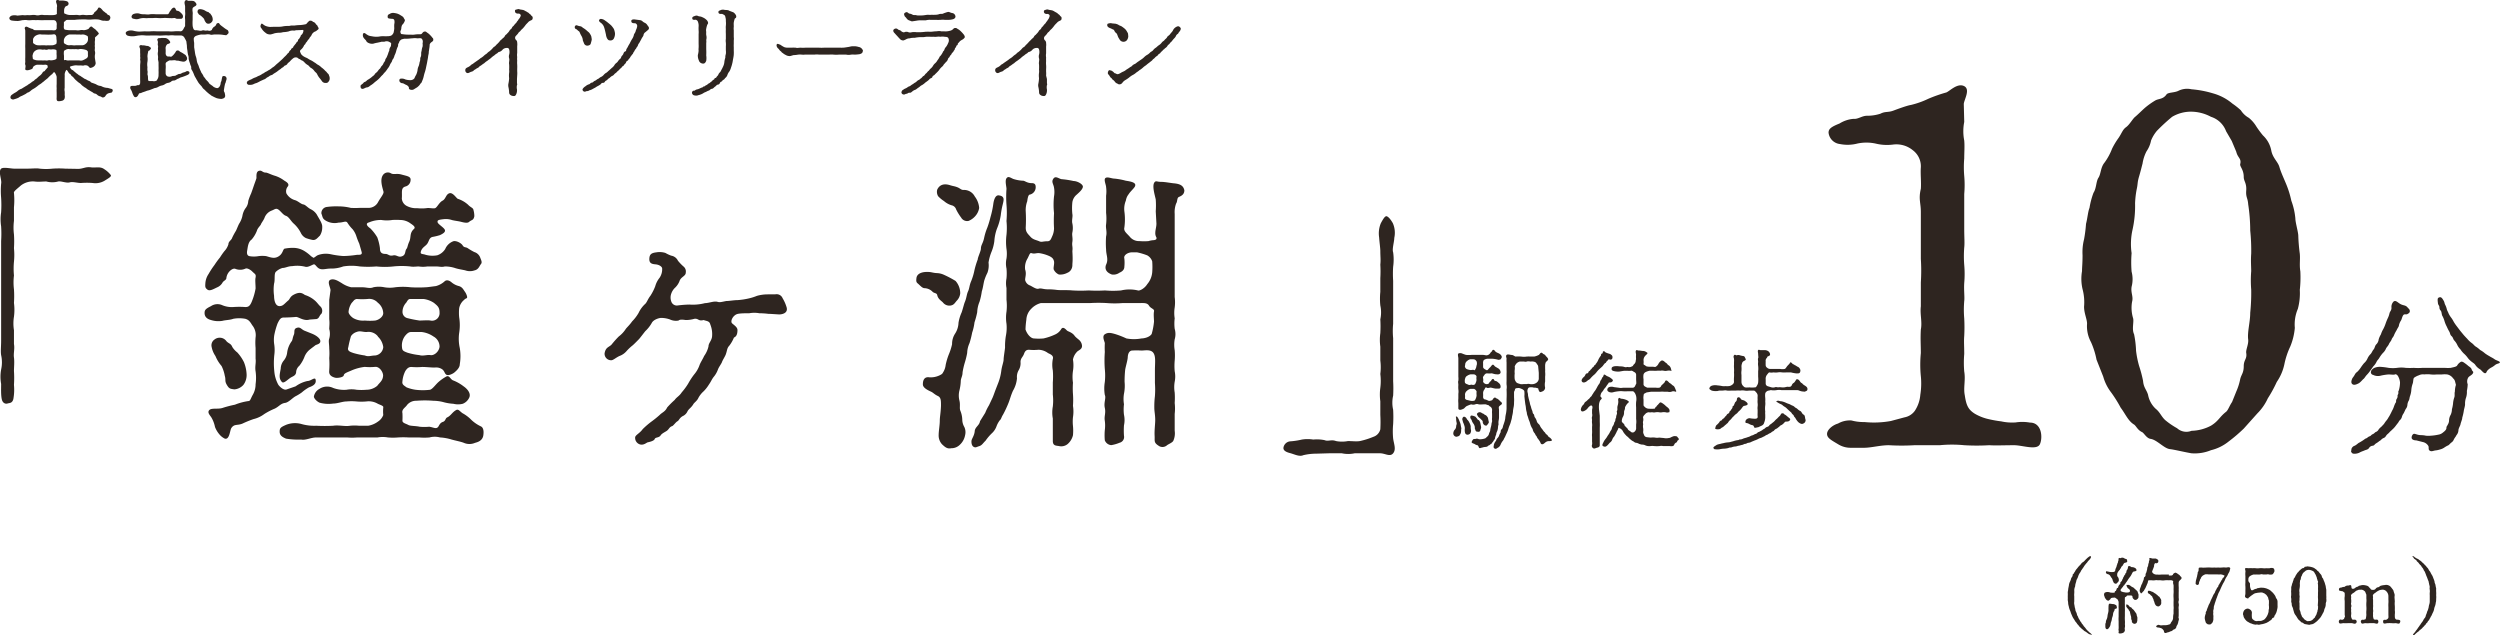
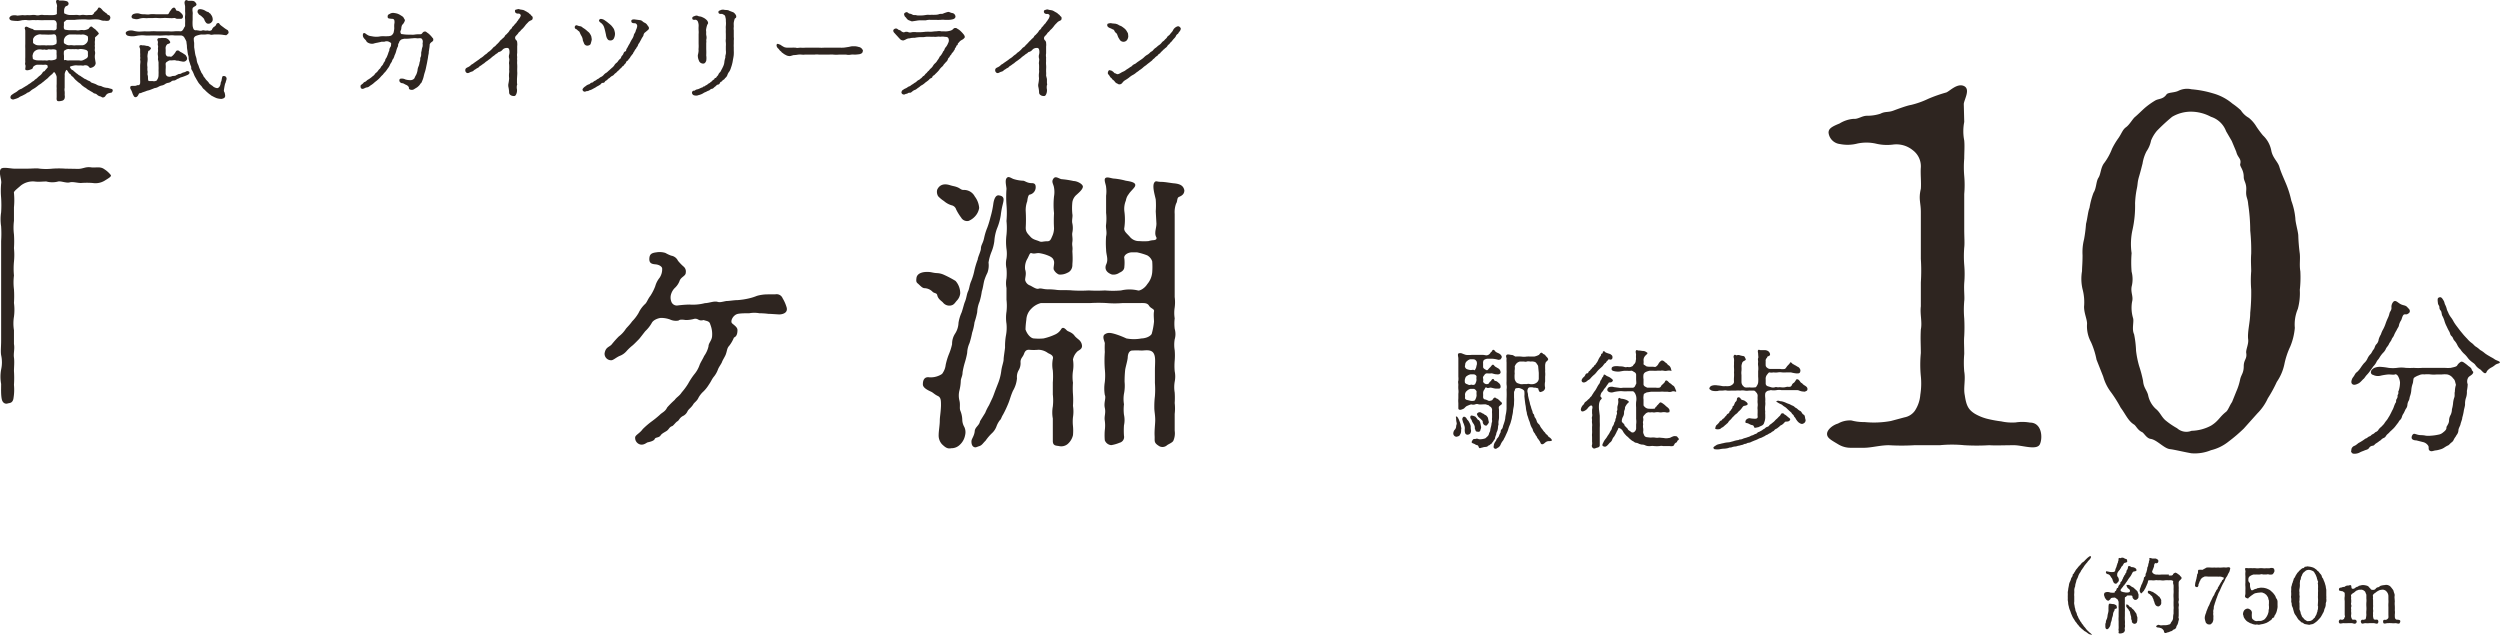
<svg xmlns="http://www.w3.org/2000/svg" viewBox="0 0 331.3 84.19">
  <defs>
    <style>.cls-1{fill:#2e2520;}</style>
  </defs>
  <g id="レイヤー_2" data-name="レイヤー 2">
    <g id="レイヤー_1-2" data-name="レイヤー 1">
      <path class="cls-1" d="M12.68,8.36a.61.61,0,0,1-.28.48A1,1,0,0,1,12,9c-.16,0-.19-.14-.34-.26a.7.7,0,0,0-.53-.07c-.08.06-.31,0-.43,0a3.15,3.15,0,0,1-.44,0,1.64,1.64,0,0,0-.38,0,4.46,4.46,0,0,0-.53.13c-.14.08-.08.11,0,.25s.14.18.27.24.15.14.22.18.25.23.36.29.18.17.35.25.19.13.36.23.26.2.36.22a2.56,2.56,0,0,1,.37.2c.17.07.3.1.37.2s.25.13.38.18.3.1.4.17a1.29,1.29,0,0,0,.39.16.82.82,0,0,1,.37.11,1.8,1.8,0,0,0,.6.16c.18,0,.35.08.49.11s.31.07.3.23a.4.4,0,0,1-.17.3,3.52,3.52,0,0,0-.36.07.69.69,0,0,0-.35.24c-.07.07-.11.25-.33.31s-.25-.07-.42-.12a.89.89,0,0,1-.4-.19.65.65,0,0,0-.36-.2c-.13,0-.22-.14-.37-.21a3.6,3.6,0,0,1-.37-.22,1.42,1.42,0,0,1-.34-.22c-.13-.13-.25-.14-.35-.24a2.1,2.1,0,0,1-.33-.26,1.11,1.11,0,0,0-.32-.27,3.22,3.22,0,0,1-.31-.26,2,2,0,0,1-.3-.29,1.48,1.48,0,0,0-.3-.31c-.15-.07-.13-.23-.3-.32s-.24-.34-.36-.46-.13-.05-.24.17a1.13,1.13,0,0,0-.09.34,3.39,3.39,0,0,1,0,.43c0,.1,0,.27,0,.41s0,.34,0,.48,0,.31,0,.48a1.15,1.15,0,0,0,0,.48,3.17,3.17,0,0,1,0,.47,1,1,0,0,1,0,.42.46.46,0,0,1-.34.34c-.25.06-.55.11-.65,0s-.08-.3-.07-.48l0-.6a5.61,5.61,0,0,1,0-.58,3.26,3.26,0,0,1,0-.55c0-.15,0-.32,0-.51s0-.31,0-.44a1.12,1.12,0,0,0-.14-.38c-.1-.22-.17-.29-.28-.2s-.13.22-.26.27a2,2,0,0,0-.22.2c-.16.11-.23.26-.36.34l-.35.28c-.17.17-.27.2-.35.29a3,3,0,0,1-.37.25c-.1.07-.29.24-.36.28a2.48,2.48,0,0,1-.36.24,2.13,2.13,0,0,0-.36.24,1.16,1.16,0,0,1-.39.26c-.1,0-.19.13-.39.23l-.41.21a1.65,1.65,0,0,0-.46.25,2.88,2.88,0,0,1-.53.19.41.41,0,0,1-.52-.13.4.4,0,0,1,.16-.44,4.06,4.06,0,0,1,.46-.3A1.74,1.74,0,0,0,2.4,12a1.68,1.68,0,0,1,.37-.21c.08,0,.29-.17.38-.21l.37-.23c.07,0,.17-.13.35-.23a2,2,0,0,0,.35-.25c.09-.08.26-.13.34-.24s.23-.16.34-.27.26-.25.33-.3a1.33,1.33,0,0,0,.3-.28c.14-.14.08-.25.34-.34.07,0,.08-.1.19-.21s.17-.21.24-.27,0-.14,0-.25-.3-.16-.4-.13a1.53,1.53,0,0,1-.37,0c-.23,0-.54,0-.64,0a1,1,0,0,0-.41.2c-.17.12-.08.27-.25.36a2,2,0,0,1-.55.17c-.19,0-.36,0-.33-.22s.06-.37,0-.51,0-.26,0-.41a5.41,5.41,0,0,1,0-.58c0-.19,0-.37,0-.58V6.41a5.59,5.59,0,0,1,0-.58c0-.13,0-.33,0-.51V4.81c0-.16,0-.44,0-.71s-.16-.35,0-.51.36.06.64.14a1.05,1.05,0,0,0,.3.1c.08,0,.15.13.28.16A6.26,6.26,0,0,0,5.3,4H6c.35,0,.68,0,.88,0A1.32,1.32,0,0,0,7.32,4a.33.33,0,0,0,.19-.24c0-.1,0-.14,0-.39a.78.78,0,0,0-.1-.56.43.43,0,0,0-.36-.14c-.11,0-.45,0-.63,0s-.43,0-.55,0a5.8,5.8,0,0,1-.59,0,5.23,5.23,0,0,0-.56,0,3.53,3.53,0,0,0-.57,0,2.51,2.51,0,0,1-.55,0c-.24-.05-.42,0-.56,0s-.5.12-.74.11a5.84,5.84,0,0,1-.75-.06c-.28-.07-.31-.24-.31-.32s.08-.23.31-.33a1.47,1.47,0,0,1,.75,0L3,2A2.07,2.07,0,0,0,3.6,2a3.36,3.36,0,0,0,.55,0,1.82,1.82,0,0,1,.57,0,1,1,0,0,0,.54,0,1.38,1.38,0,0,1,.58,0h.55A4.8,4.8,0,0,0,7,2c.26,0,.54-.08.54-.18a4.36,4.36,0,0,1,0-.45c0-.19,0-.3,0-.4.11-.38-.22-.68-.07-.9s.33,0,.41,0l.42,0a2.41,2.41,0,0,1,.57.1.36.36,0,0,1,.22.3c0,.28-.3.34-.37.36a.74.74,0,0,0-.22.47,2.62,2.62,0,0,0,0,.4c0,.12.17.12.29.19a1.48,1.48,0,0,0,.56.1h.49a2,2,0,0,1,.5,0,.92.92,0,0,0,.42,0,1.21,1.21,0,0,1,.47,0,2.38,2.38,0,0,0,.51,0c.18,0,.34,0,.44,0a.54.54,0,0,0,.28-.25c0-.09.18-.2.25-.27a1.6,1.6,0,0,0,.23-.26C13,1.1,13,1,13.14,1s.31.17.45.35.17.14.31.27.25.14.32.27.27.07.34.25a.37.37,0,0,1,.06.26c-.07.22-.14.31-.24.34a1.27,1.27,0,0,1-.51,0,1,1,0,0,1-.45-.05A2,2,0,0,0,13,2.58a4.82,4.82,0,0,0-.79,0,3.71,3.71,0,0,1-.78,0,5,5,0,0,0-.73,0,6.39,6.39,0,0,0-.78.05H9.12c-.17,0-.36,0-.43.11s-.22.13-.22.22,0,.32,0,.41a1.23,1.23,0,0,0,0,.39c.06.12.09.17.18.18S9,4,9.19,4s.34,0,.44,0,.24,0,.42,0a1.36,1.36,0,0,0,.54,0,1.56,1.56,0,0,1,.52,0,1.55,1.55,0,0,0,.63-.18A.93.93,0,0,1,12,3.54c.12-.06.21,0,.3.11l.37.27c.05.08.25.25.29.31s.15.17.13.25-.15.12-.18.19-.33.23-.33.37a.81.81,0,0,1,0,.35,1.84,1.84,0,0,0,0,.47,1.46,1.46,0,0,0,0,.46c0,.09-.05.37,0,.47a1,1,0,0,1,0,.47,1.94,1.94,0,0,0,0,.48ZM7.48,6.68c0-.09-.1-.07-.2-.12a1.34,1.34,0,0,0-.5,0c-.18,0-.33-.06-.43,0a.63.63,0,0,1-.43,0c-.13,0-.24.06-.42,0a1.61,1.61,0,0,0-.44,0,1,1,0,0,0-.48.24.82.82,0,0,0-.24.47c-.06.14,0,.3,0,.42s.07.19.24.23A1.19,1.19,0,0,0,5.06,8h.42a2,2,0,0,0,.43,0c.17,0,.22.06.44,0s.28,0,.42,0a2.18,2.18,0,0,0,.48-.08c.13-.06.23-.09.24-.17a2.58,2.58,0,0,0,0-.61A1.9,1.9,0,0,0,7.48,6.68Zm-.19-2.1c-.12-.08-.28,0-.48,0a7,7,0,0,1-.8,0c-.13,0-.37,0-.47,0a.89.89,0,0,0-.45,0,1.43,1.43,0,0,0-.44.2,1,1,0,0,0-.27.39c0,.16,0,.36,0,.46s.06.12.24.24A.81.81,0,0,0,5.06,6,2.14,2.14,0,0,0,5.5,6h.42a1.51,1.51,0,0,0,.43,0,3,3,0,0,0,.43,0,.9.9,0,0,0,.47-.08c.17-.08.19-.06.23-.16a1.35,1.35,0,0,0,0-.59c0-.13,0-.33-.06-.44S7.39,4.64,7.29,4.58ZM9.64,8c.1,0,.28,0,.43,0s.21,0,.42,0a.77.77,0,0,0,.45,0,2.61,2.61,0,0,0,.47-.24.42.42,0,0,0,.24-.47c0-.1,0-.28,0-.43a.42.42,0,0,0-.25-.24,2.4,2.4,0,0,0-.49-.11,1.45,1.45,0,0,0-.42,0c-.16.06-.27,0-.44,0a2.94,2.94,0,0,1-.42,0,3.09,3.09,0,0,1-.43,0,.67.67,0,0,0-.49.09c-.14.08-.21.1-.23.17a2,2,0,0,0,0,.62c0,.2,0,.32,0,.49s.1.05.23.07A.84.84,0,0,0,9.2,8ZM8.72,5.87A.82.82,0,0,0,9.2,6a1.53,1.53,0,0,1,.43,0,1.48,1.48,0,0,0,.42,0h.44c.2,0,.3,0,.42,0a.76.76,0,0,0,.49-.23.71.71,0,0,0,.25-.43,1.53,1.53,0,0,0,0-.43c0-.13-.13-.18-.25-.23a.91.91,0,0,0-.49-.11,1.41,1.41,0,0,1-.42,0,2.16,2.16,0,0,1-.44,0H9.63c-.2,0-.29,0-.43,0a1.13,1.13,0,0,0-.48.24,1,1,0,0,0-.25.44,2,2,0,0,0,0,.42C8.51,5.76,8.58,5.8,8.72,5.87Z" />
      <path class="cls-1" d="M19.19,4.15a5,5,0,0,0,.78,0,6.77,6.77,0,0,1,.78,0c.24,0,.57,0,.79,0s.45,0,.78,0a4,4,0,0,0,.78,0,4.38,4.38,0,0,1,.81,0c.19,0,.32-.13.45-.4s.17-.21.17-.35,0-.2,0-.34a4.37,4.37,0,0,0,0-.5,2,2,0,0,1,0-.49,2.18,2.18,0,0,0,0-.53c0-.14,0-.44,0-.66s-.17-.55,0-.77.32,0,.46,0,.26,0,.4,0,.22,0,.37.08a.89.89,0,0,1,.28.36c0,.12-.06.19-.13.24s-.31.15-.38.29a1.2,1.2,0,0,0,0,.5,1.75,1.75,0,0,1,0,.4c0,.26,0,.39,0,.65a5.34,5.34,0,0,0,0,.8,1.6,1.6,0,0,0,.1.38A.31.31,0,0,0,26,4l.36.05a.76.76,0,0,0,.41,0c.2-.1.41.05.6,0s.32.09.55,0,.13-.13.23-.26.12-.18.24-.25a.56.56,0,0,0,.24-.24c.05-.1.05-.2.24-.24s.17.08.31.22.35.27.47.37a3.6,3.6,0,0,0,.48.32c.07,0,.22.29.14.43s-.2.18-.24.24-.21,0-.34,0a4.08,4.08,0,0,0-.74-.07c-.2,0-.38,0-.54,0s-.41.09-.58,0a1.56,1.56,0,0,0-.58,0,4,4,0,0,1-.58,0,3.36,3.36,0,0,0-.66.17.51.51,0,0,0-.33.35,2.88,2.88,0,0,0,.05.59c0,.15,0,.46,0,.58l.09.58a3.85,3.85,0,0,0,.11.57,2.22,2.22,0,0,1,.14.57,1.69,1.69,0,0,0,.17.55c.09.17.13.38.2.53s.11.27.16.36.05.18.17.32a2.34,2.34,0,0,1,.19.33c.05.17.15.18.22.31a1.41,1.41,0,0,0,.24.3,2.18,2.18,0,0,1,.25.28c.07.14.14.17.27.27s.21.13.3.23a1.12,1.12,0,0,0,.53.22c.15,0,.29-.13.36-.27a.94.94,0,0,0,.11-.36c0-.17.1-.25.12-.4a3.47,3.47,0,0,1,.08-.4c0-.15.17-.22.37-.15s.22.28.22.37a3,3,0,0,1-.1.33c0,.13-.09.23-.12.37-.07.31-.1.53-.13.71s0,.25.09.4a2.5,2.5,0,0,1,.07.41.35.35,0,0,1-.16.31,1.08,1.08,0,0,1-.35.11,2.59,2.59,0,0,1-.61-.1,4.46,4.46,0,0,1-.57-.27.79.79,0,0,1-.27-.18c-.05-.06-.14-.06-.25-.19a3.73,3.73,0,0,1-.45-.41c-.13-.14-.26-.19-.37-.38s-.2-.24-.31-.38a2,2,0,0,1-.3-.41c-.07-.13-.17-.27-.25-.44a2.36,2.36,0,0,1-.23-.44,3.76,3.76,0,0,0-.2-.46c-.08-.16-.2-.27-.18-.47s-.09-.27-.14-.48-.1-.26-.15-.48S25,7.87,25,7.65s-.09-.39-.1-.49a5,5,0,0,1-.07-.5,2.71,2.71,0,0,1-.06-.55c0-.13-.06-.42-.06-.54s-.19-.43-.27-.58A.56.56,0,0,0,24,4.7c-.18,0-.62,0-.85,0a2.89,2.89,0,0,0-.78,0,5.2,5.2,0,0,0-.79,0,5,5,0,0,1-.78,0c-.28,0-.46,0-.79,0a6.77,6.77,0,0,1-.78,0,2.81,2.81,0,0,0-.77,0c-.2,0-.55.1-.72.1a2.21,2.21,0,0,1-.77-.06.41.41,0,0,1-.31-.33c0-.15.06-.21.31-.32a1.36,1.36,0,0,1,.77,0,3.57,3.57,0,0,0,.72.1Zm1.74,3.69a1.54,1.54,0,0,0,0-.48,1.23,1.23,0,0,1,0-.47,1.62,1.62,0,0,0,0-.44c0-.11.05-.31,0-.42s0-.3,0-.46-.18-.32,0-.46.2,0,.36-.07a1.81,1.81,0,0,1,.46,0,.67.67,0,0,1,.47.12,1.06,1.06,0,0,1,.31.35c.14.26-.3.3-.37.36a.72.72,0,0,0-.21.62,5,5,0,0,1,0,.55c0,.24.13.47.37.45s.28.07.42,0a1.73,1.73,0,0,0,.4-.41c.15-.15.17-.41.41-.39s.17.07.3.15.28.14.45.26.32.18.38.34a.51.51,0,0,1,.1.43.57.57,0,0,1-.28.27.69.69,0,0,1-.41,0,2.85,2.85,0,0,1-.46-.1c-.14,0-.31,0-.38-.05s-.56.05-.72,0a1,1,0,0,0-.38.19.33.33,0,0,0-.2.35,3.19,3.19,0,0,1,0,.65c0,.11,0,.41,0,.54a.48.48,0,0,0,.2.38.74.74,0,0,0,.63,0c.16-.07.37,0,.54-.11s.24-.11.31-.16.26,0,.4-.1a.89.89,0,0,1,.35-.14,1.49,1.49,0,0,0,.38-.17c.07,0,.27,0,.33.13s0,.26-.21.37a8.3,8.3,0,0,1-.81.31c-.13,0-.41.2-.47.2s-.31.18-.42.22-.36,0-.48.15a.89.89,0,0,1-.43.18,1,1,0,0,0-.42.18,1.05,1.05,0,0,1-.41.17,1.38,1.38,0,0,0-.44.17,1.19,1.19,0,0,1-.42.16c-.12,0-.29.11-.44.15a3.07,3.07,0,0,1-.43.16,2,2,0,0,0-.44.14l-.42.14c-.2.12-.37.09-.42.14s-.15.4-.37.47a.26.26,0,0,1-.34-.15,1.93,1.93,0,0,1-.19-.42,2.08,2.08,0,0,0-.19-.43.4.4,0,0,1-.06-.37c.06-.17.44-.09.62-.11s.34-.13.43-.1.15,0,.24-.23a3.38,3.38,0,0,0,0-.47c0-.1,0-.31,0-.49s0-.3,0-.5,0-.49,0-.85.08-.53,0-.82c0-.09.05-.24,0-.46a2.42,2.42,0,0,0,0-.47c0-.2,0-.37,0-.48s-.22-.41,0-.5.11,0,.34,0a1.34,1.34,0,0,1,.48.07c.1,0,.28,0,.42.12s.2.11.2.18-.18.34-.28.34-.1.17-.13.3a2.18,2.18,0,0,0-.06.48,2.28,2.28,0,0,1,0,.69,2.1,2.1,0,0,0,0,.71,2.54,2.54,0,0,0,0,.48c.05.13,0,.38,0,.47a1.44,1.44,0,0,1,.07.35c0,.13,0,.41.06.5s.51,0,.69.07a.9.9,0,0,0,.41-.1l.16-.29a1.14,1.14,0,0,0,.08-.49,5.52,5.52,0,0,0,0-.58,5.58,5.58,0,0,0,0-.58c0-.2,0-.38,0-.48Zm1.26-5.45a4.51,4.51,0,0,0-.63,0,4.61,4.61,0,0,1-.63,0,4.34,4.34,0,0,0-.62,0c-.24,0-.48,0-.61,0a2.38,2.38,0,0,1-.6,0,2.09,2.09,0,0,0-.67.1,1.09,1.09,0,0,1-.68,0c-.21,0-.35-.17-.31-.33a.44.44,0,0,1,.31-.32,1.35,1.35,0,0,1,.68-.05,1.71,1.71,0,0,0,.67.1c.22,0,.52.07.77,0a4.06,4.06,0,0,1,.78,0c.21,0,.55,0,.78,0s.56,0,.76,0,.22-.27.37-.44.18-.32.4-.42.32.17.36.27a.2.2,0,0,0,.22.13.7.7,0,0,1,.34.19,1.56,1.56,0,0,1,.28.29.43.43,0,0,1,.08.34c0,.12-.14.25-.25.24h-.37a.58.58,0,0,1-.39-.08c-.07-.05-.3,0-.49,0Zm4-1c.12-.23.4-.19.63-.13a1.3,1.3,0,0,1,.36.15,1.52,1.52,0,0,0,.34.17c.16,0,.16.14.26.17s.13.13.21.23a1,1,0,0,1,.2.59.49.49,0,0,1-.17.39.51.51,0,0,1-.38.18A.37.37,0,0,1,27.3,3a1.21,1.21,0,0,1-.24-.45.85.85,0,0,0-.23-.27A1.66,1.66,0,0,0,26.49,2c-.17-.09-.18-.17-.25-.27S26.14,1.57,26.22,1.42Z" />
-       <path class="cls-1" d="M36.33,3.55c.14,0,.36,0,.6,0a2.68,2.68,0,0,0,.59-.06,3.3,3.3,0,0,1,.6-.05c.18,0,.25,0,.46-.06a4.07,4.07,0,0,0,.47,0,5.83,5.83,0,0,1,.73-.06,4.43,4.43,0,0,0,.73-.11c.09,0,.21-.2.32-.3s.14-.16.26-.17c.33,0,.32.13.41.16a.56.56,0,0,1,.34.26c.07.13.24.2.26.33s.15.16.12.3-.13.15-.26.27-.31.14-.39.22-.23.21-.24.28a1.05,1.05,0,0,1-.22.34c-.11.12-.11.22-.19.29a1.21,1.21,0,0,0-.22.29c-.08.13-.18.17-.21.29s-.18.17-.21.28a1.48,1.48,0,0,1-.41.54.26.26,0,0,0-.07.35c.06.11.06.2.17.31a1.37,1.37,0,0,0,.35.27c.16.1.31.13.48.24a2.82,2.82,0,0,0,.47.26c.21.11.32.21.45.28s.24.2.44.3a1.74,1.74,0,0,1,.42.32,3.89,3.89,0,0,1,.41.34,1.41,1.41,0,0,0,.25.24,2.53,2.53,0,0,0,.22.26c.13.09.13.24.17.31a.78.78,0,0,1,.06.35.58.58,0,0,1-.14.38.37.37,0,0,1-.36.19.56.56,0,0,1-.53-.24,5.58,5.58,0,0,0-.37-.48A2.67,2.67,0,0,1,42,9.77c-.14-.19-.23-.21-.36-.39A1.25,1.25,0,0,0,41.21,9c-.18-.1-.21-.23-.39-.36a1.74,1.74,0,0,1-.44-.34A1.12,1.12,0,0,0,40,8c-.11,0-.22-.17-.29-.17s-.16-.07-.29-.18a.56.56,0,0,0-.55.06,2.93,2.93,0,0,0-.41.38c-.1.13-.24.2-.34.31a.51.51,0,0,1-.34.28c-.08,0-.22.23-.34.27s-.19.17-.34.25a4,4,0,0,0-.35.26,3.56,3.56,0,0,1-.35.23c-.2.11-.3.24-.38.25a.91.91,0,0,0-.37.18c-.16.13-.23.1-.36.23a.93.93,0,0,1-.36.2l-.46.21A4.11,4.11,0,0,1,34,11a2,2,0,0,0-.44.17,1,1,0,0,1-.47.07.33.33,0,0,1-.38-.22.32.32,0,0,1,.17-.31c.26-.15.41-.17.54-.26a2.22,2.22,0,0,1,.45-.2c.16-.05.26-.15.45-.21a1.76,1.76,0,0,0,.46-.27c.11,0,.31-.2.48-.27s.27-.17.39-.22a2.31,2.31,0,0,0,.43-.31,1.83,1.83,0,0,0,.41-.31c.07-.08.28-.25.42-.37l.41-.37c.16-.14.24-.24.4-.4a2.5,2.5,0,0,0,.38-.41c.13-.14.16-.08.21-.24a.63.63,0,0,1,.22-.25c.07-.06,0-.14.19-.24s.12-.19.2-.26l.2-.25a1,1,0,0,0,.18-.26c.06-.09.19-.09.19-.25s.12-.14.18-.27l.17-.28c0-.14.1-.17.19-.27a.92.92,0,0,0,.18-.44c0-.07,0-.13-.1-.13S39.64,4,39.4,4s-.37.07-.44.06a1.23,1.23,0,0,0-.69.1,3.44,3.44,0,0,1-.75.1,1.86,1.86,0,0,1-.61.08,3.85,3.85,0,0,0-.52.07,3.8,3.8,0,0,1-.51.15,1,1,0,0,1-.52-.09A3.32,3.32,0,0,1,35,4.19a1.85,1.85,0,0,1-.31-.37c-.07-.13-.17-.17-.17-.34s.11-.37.19-.35.34.27.53.32a1.76,1.76,0,0,0,.56.12Z" />
      <path class="cls-1" d="M50,5.66a3.87,3.87,0,0,0-.54.13,1.08,1.08,0,0,1-.61-.09.66.66,0,0,1-.31-.25c0-.09-.25-.29-.34-.43a.61.61,0,0,1-.1-.49c0-.13.14-.17.27-.13a2.37,2.37,0,0,0,.3.21,1,1,0,0,0,.39.16l.47.08a3.14,3.14,0,0,0,.69,0,2.82,2.82,0,0,1,.7-.05,2.48,2.48,0,0,0,.38,0,1.53,1.53,0,0,0,.51-.07.76.76,0,0,0,.35-.41,3.36,3.36,0,0,0,.09-.6,3,3,0,0,1,0-.53,1.08,1.08,0,0,0,0-.53c-.1-.21-.3-.15-.48-.18s-.41,0-.4-.28.13-.27.33-.39a.8.8,0,0,1,.52-.09,2.66,2.66,0,0,1,.41.08,1.85,1.85,0,0,1,.47.23c.12.08.32.17.39.32s.19.29.17.34a1,1,0,0,1-.2.41c0,.09-.14.14-.17.21a1.2,1.2,0,0,0-.11.44c0,.24-.17.36-.11.55s.07.23.29.23a4.27,4.27,0,0,0,.67.06c.06,0,.31,0,.42,0a1.88,1.88,0,0,0,.44,0,3.94,3.94,0,0,1,.68-.05c.23,0,.28,0,.4-.16s.22-.2.34-.2.12,0,.29.14a1.74,1.74,0,0,1,.37.3,2.57,2.57,0,0,1,.31.35c.07.09.13.09.14.27s-.09.24-.22.33-.27.25-.26.39a3.4,3.4,0,0,1-.07.56c0,.15-.05.24-.05.43s-.06.3-.09.57-.08.44-.11.64-.1.49-.14.69a5.85,5.85,0,0,1-.16.66,5,5,0,0,0-.17.61,3,3,0,0,1-.17.53c-.07.17-.13.34-.18.36s-.13.17-.21.27a2.21,2.21,0,0,1-.31.29l-.36.22a.55.55,0,0,1-.32.12c-.24,0-.43-.08-.41-.25s-.22-.36-.36-.41-.38-.22-.48-.22a.46.46,0,0,1-.4-.23c-.07-.2,0-.34.12-.37a1,1,0,0,1,.63.09,2.13,2.13,0,0,0,.6.1.7.7,0,0,0,.38-.06.54.54,0,0,0,.27-.24c0-.06.1-.24.2-.41a2.32,2.32,0,0,0,.18-.58,1.53,1.53,0,0,1,.16-.59,2.34,2.34,0,0,0,.11-.48,1.25,1.25,0,0,0,.09-.37.65.65,0,0,1,.07-.37c.11-.23,0-.55.11-.75A2.07,2.07,0,0,1,56,6.18a1.54,1.54,0,0,0,0-.45A.69.69,0,0,0,56,5.32c-.07-.14-.08-.2-.21-.24s-.31,0-.47,0a2.59,2.59,0,0,0-.7,0c-.15,0-.42.05-.66.05l-.39,0-.33.08a.76.76,0,0,0-.34.35c0,.13-.15.23-.14.38a.58.58,0,0,1-.1.35,4.39,4.39,0,0,0-.17.53,2.36,2.36,0,0,1-.2.51,1.92,1.92,0,0,1-.19.48c-.13.1-.14.35-.23.45a1.77,1.77,0,0,0-.24.44,2.14,2.14,0,0,1-.27.41,3.91,3.91,0,0,1-.3.41,2.37,2.37,0,0,0-.32.37,3,3,0,0,0-.35.36,3.18,3.18,0,0,1-.37.36c-.16.14-.33.25-.43.35a3,3,0,0,1-.45.34c-.17.1-.28.26-.51.28s-.45.24-.65.19-.2-.23-.2-.38.27-.24.38-.4.25-.11.4-.27.26-.18.38-.27a2.9,2.9,0,0,0,.37-.28c.14-.13.27-.18.35-.33s.23-.21.34-.34.19-.28.32-.38.12-.24.28-.39a.9.9,0,0,0,.24-.4A1.26,1.26,0,0,0,51.05,8c0-.19.13-.27.2-.43s.14-.34.17-.42a2.63,2.63,0,0,1,.17-.45c0-.08,0-.26.14-.46s.06-.27.1-.36,0-.22-.2-.3a.74.74,0,0,0-.54-.1c-.24.11-.44,0-.63.08Z" />
      <path class="cls-1" d="M68.51,10.47V11c0,.1.07.13,0,.28a1.37,1.37,0,0,0,0,.57,1.23,1.23,0,0,1-.07.56c-.08.19-.15.36-.41.31a.64.64,0,0,1-.37-.12.4.4,0,0,1-.19-.33,3.77,3.77,0,0,0-.09-.72,1.13,1.13,0,0,1,0-.49,4.41,4.41,0,0,0,.09-.71,2.58,2.58,0,0,1,0-.68,1.55,1.55,0,0,0,0-.43,6.09,6.09,0,0,0,0-.72c-.06-.24.08-.55,0-.79a.87.87,0,0,1,0-.48,1.29,1.29,0,0,0,0-.71.26.26,0,0,0-.28-.19.84.84,0,0,0-.55.19.94.94,0,0,1-.44.33c-.19,0-.23.17-.36.22a1.5,1.5,0,0,0-.33.25,2.94,2.94,0,0,0-.34.25,2.06,2.06,0,0,1-.33.27c-.16.11-.24.2-.34.25a2.13,2.13,0,0,0-.32.26,4,4,0,0,0-.36.25c-.1.09-.25.13-.35.26s-.26.14-.34.22-.27.14-.37.26-.32.14-.44.2-.28.17-.44.11a.38.38,0,0,1-.22-.35c0-.23.1-.29.29-.39a1.31,1.31,0,0,0,.47-.32c.09-.09.21-.1.38-.26L63.3,8a3.22,3.22,0,0,0,.37-.28,2.3,2.3,0,0,0,.4-.28,2.08,2.08,0,0,1,.38-.3c.11-.07.21-.23.37-.31a3.4,3.4,0,0,0,.37-.33c.07-.06.19-.25.33-.32s.26-.27.36-.34a4,4,0,0,0,.34-.36c0-.07.22-.21.34-.34s.25-.17.34-.36.19-.17.31-.34a1.71,1.71,0,0,0,.31-.37c.08-.19.24-.19.32-.38s.12-.16.24-.29a2.38,2.38,0,0,1,.26-.31c.14-.11.13-.2.24-.31s.1-.18.2-.28A1.17,1.17,0,0,0,69,2.11c.06-.16-.13-.33-.32-.31s-.41-.07-.43-.27,0-.23.23-.28.21-.08.42,0l.43.07a1.53,1.53,0,0,1,.34.17c.07,0,.12.08.27.15s.17.16.29.23.16.2.24.25a.25.25,0,0,1,.12.26c0,.18-.06.24-.2.31a1.26,1.26,0,0,0-.36.21c-.09.12-.31.31-.39.43a4.23,4.23,0,0,1-.38.46,1.77,1.77,0,0,0-.3.31c-.06.1-.2.12-.3.33a4.12,4.12,0,0,1-.28.31.38.38,0,0,0,0,.55.46.46,0,0,1,.16.37,1.6,1.6,0,0,1,0,.45v.5c0,.13,0,.34,0,.41a1.6,1.6,0,0,0,0,.54,1.93,1.93,0,0,0,0,.48,3,3,0,0,0,0,.52,5.24,5.24,0,0,1,0,.57c0,.14,0,.22,0,.31a3.11,3.11,0,0,1,0,.53Z" />
      <path class="cls-1" d="M78.42,5.19c0,.17-.09.4-.13.58s-.26.28-.48.28a.46.46,0,0,1-.41-.29c-.07-.2-.19-.41-.17-.51a1.39,1.39,0,0,0-.17-.48,3.27,3.27,0,0,1-.23-.46.35.35,0,0,0-.18-.21c-.1-.07-.2-.21-.26-.22a.28.28,0,0,1-.19-.41.22.22,0,0,1,.29-.1,1.87,1.87,0,0,0,.4.11c.18,0,.32.2.44.25A3.2,3.2,0,0,1,77.7,4s.17.16.28.24a.93.93,0,0,1,.22.27,1.32,1.32,0,0,1,.16.32ZM81.08,9a1.42,1.42,0,0,0,.32-.33,1,1,0,0,1,.31-.35c.14-.1.17-.2.3-.36s.25-.17.3-.36.18-.24.26-.39.08-.31.27-.39.1-.1.16-.26.14-.22.21-.38.2-.34.27-.48a4.62,4.62,0,0,1,.28-.52A1.52,1.52,0,0,0,84,4.64c0-.13.19-.3.23-.49s.14-.34.15-.42a1.16,1.16,0,0,0,.06-.26.37.37,0,0,0-.27-.39c-.18,0-.44,0-.49-.18-.13-.37.36-.34.46-.32l.68.09a.59.59,0,0,1,.3.13,1,1,0,0,0,.3.21.77.77,0,0,1,.36.31c.07.12.24.26.22.43s-.15.24-.27.34a2.82,2.82,0,0,1-.29.24.64.64,0,0,0-.15.25c0,.2-.21.39-.28.57l-.3.55a.72.72,0,0,0-.16.27.57.57,0,0,1-.15.27c-.09.13-.07.17-.17.27a.74.74,0,0,0-.16.27,1.3,1.3,0,0,0-.17.26c0,.09-.08.12-.18.26s-.16.2-.18.25a1.09,1.09,0,0,1-.19.26c-.1.08-.08.2-.2.24a.32.32,0,0,0-.19.24.8.8,0,0,1-.2.24c-.1.09-.1.2-.22.24s-.12.17-.28.28-.18.2-.27.27a1.6,1.6,0,0,0-.29.27c-.15.14-.17.11-.29.24a.59.59,0,0,1-.31.24,1.41,1.41,0,0,0-.3.24c-.11.09-.24.13-.29.23s-.24.14-.31.23-.09.21-.31.21-.23.17-.32.21a2.23,2.23,0,0,1-.32.2,2.18,2.18,0,0,0-.33.2l-.34.18a1.66,1.66,0,0,1-.36.17c-.14,0-.24.15-.38.13s-.27.12-.43.07-.27-.24-.18-.37a1,1,0,0,1,.35-.33,1.27,1.27,0,0,1,.44-.26c.14,0,.24-.22.41-.23s.21-.17.4-.24.25-.19.39-.24.24-.19.4-.26A1.09,1.09,0,0,0,80,9.93a1.17,1.17,0,0,1,.37-.3c.16-.11.16-.15.36-.31ZM79.73,2.52a.88.88,0,0,1,.38.15c.12.09.24.16.4.29s.21.17.34.28a1.47,1.47,0,0,1,.25.25,3.4,3.4,0,0,1,.22.3,1.12,1.12,0,0,1,.12.33,1.32,1.32,0,0,1,.06.35,1.34,1.34,0,0,1-.13.58.48.48,0,0,1-.46.31c-.29,0-.33-.08-.46-.27a1.54,1.54,0,0,1-.15-.51c-.06-.25-.09-.42-.14-.6A2.91,2.91,0,0,0,80,3.47,1.22,1.22,0,0,0,79.59,3c-.18-.13-.27-.27-.16-.4A.28.28,0,0,1,79.73,2.52Z" />
      <path class="cls-1" d="M97.18,1.63a1,1,0,0,1,.37.44c.08.31-.12.34-.16.38s-.13.39-.15.54,0,.36,0,.56a1.67,1.67,0,0,0,0,.45c0,.09,0,.29,0,.46v.45a1.69,1.69,0,0,1,0,.45c0,.21,0,.31,0,.45a3.74,3.74,0,0,0,0,.46c0,.12,0,.28,0,.45a3.73,3.73,0,0,1,0,.47c0,.17-.06.48-.09.63s-.07.46-.11.58a3.91,3.91,0,0,1-.16.54,2.2,2.2,0,0,1-.21.51,1.49,1.49,0,0,0-.27.47.84.84,0,0,1-.34.45s0,.11-.2.21-.08.14-.22.21-.2.1-.24.22a.35.35,0,0,1-.26.21c-.18,0-.19.14-.35.24s-.27.28-.4.3a.47.47,0,0,0-.32.16c-.1.09-.31.13-.41.2s-.3.12-.4.19a1.59,1.59,0,0,1-.41.21c-.13.06-.22.06-.41.13a.9.9,0,0,1-.37,0,.39.39,0,0,1-.35-.26.29.29,0,0,1,.11-.34c.13-.07.22,0,.29-.09a.7.7,0,0,1,.34-.13c.22-.06.42-.2.59-.24s.11-.14.25-.14.15-.12.25-.14a.78.78,0,0,0,.26-.17c.07-.08.2-.1.29-.19s.18-.13.25-.2.13-.18.23-.19.08-.22.22-.23.12-.11.23-.23a.54.54,0,0,0,.18-.25.73.73,0,0,1,.19-.26.77.77,0,0,0,.17-.27c.07-.14.12-.21.15-.28s.14-.27.2-.46A1.86,1.86,0,0,0,96,8.15a2.61,2.61,0,0,1,.12-.5,1.29,1.29,0,0,1,.07-.49,2.11,2.11,0,0,0,0-.5c0-.15,0-.31,0-.51a3.12,3.12,0,0,0,0-.51,1.6,1.6,0,0,1,0-.49c0-.21,0-.48,0-.67a5.19,5.19,0,0,1,0-.63,2.15,2.15,0,0,1,0-.44,2.74,2.74,0,0,0,0-.61,1.48,1.48,0,0,0-.06-.52A.44.44,0,0,0,96,2a3.16,3.16,0,0,0-.31-.16c-.09,0-.44.06-.48-.18s.13-.24.34-.34a.79.79,0,0,1,.51,0c.14,0,.46,0,.59.11Zm-5.43.86c-.06-.27.15-.3.32-.37s.36-.07.41,0a2.33,2.33,0,0,0,.4.08,3.11,3.11,0,0,1,.44.2,1.68,1.68,0,0,1,.37.3.67.67,0,0,1,.15.34c0,.11-.1.17-.15.35a3.52,3.52,0,0,0-.1.41,1,1,0,0,0,0,.43,2.29,2.29,0,0,0,0,.42,1.24,1.24,0,0,1,0,.65,1.39,1.39,0,0,1,0,.41c0,.27,0,.58,0,.81a7.72,7.72,0,0,1,0,.82,2.38,2.38,0,0,1,0,.71c-.09.24-.21.38-.41.38a.68.68,0,0,1-.33-.1A.57.57,0,0,1,92.61,8a1.49,1.49,0,0,1-.13-.71,2.94,2.94,0,0,0,.1-.58,1.3,1.3,0,0,1,0-.34,5.34,5.34,0,0,0,0-.57c0-.18,0-.27,0-.48s0-.56,0-.8a2.74,2.74,0,0,0,0-.5,4.34,4.34,0,0,1,0-.51,1.41,1.41,0,0,0-.13-.72.56.56,0,0,0-.25-.18C92.14,2.62,91.79,2.69,91.75,2.49Z" />
      <path class="cls-1" d="M112.52,6.21a2.66,2.66,0,0,1,.41-.08l.38,0a2,2,0,0,1,.47.09.69.69,0,0,1,.4.2c.07.07.21.25.17.35s-.06.23-.13.27a.89.89,0,0,1-.31.14,5.35,5.35,0,0,1-.68.06,2.08,2.08,0,0,0-.45,0,1.57,1.57,0,0,1-.64,0h-1a3.62,3.62,0,0,1-.65,0,3.4,3.4,0,0,0-.64,0l-.65,0-.64,0a2,2,0,0,0-.63,0c-.16,0-.46,0-.66,0s-.5,0-.63,0a1.56,1.56,0,0,1-.37,0,2.63,2.63,0,0,0-.51,0,3.31,3.31,0,0,1-.54.06c-.12,0-.42.13-.56.13a1,1,0,0,1-.53-.14,2.38,2.38,0,0,1-.29-.17c-.1-.1-.24-.15-.27-.22s-.18-.15-.26-.25a1.1,1.1,0,0,0-.25-.28c-.17-.22-.18-.4-.11-.51s.25,0,.48.08a3.11,3.11,0,0,0,.51.31,1.41,1.41,0,0,0,.41.07l.49,0a5.51,5.51,0,0,1,.61,0c.23.07.37,0,.64,0a4.38,4.38,0,0,0,.63,0h.61a6,6,0,0,1,.61,0c.27,0,.47,0,.62,0a4.28,4.28,0,0,0,.62,0l.74,0,.74,0c.16,0,.46,0,.73,0a3.45,3.45,0,0,0,.74-.05Z" />
      <path class="cls-1" d="M126.12,7.09a.49.49,0,0,1-.17.25c-.1.1-.09.2-.17.27a.44.44,0,0,0-.17.26c-.07.24-.29.38-.37.49s-.13.11-.2.24a.73.73,0,0,1-.2.24,2.22,2.22,0,0,0-.41.47s-.11.13-.2.22l-.22.22c-.13.11-.16.19-.23.22s-.21.13-.22.22-.12.15-.23.19a.59.59,0,0,0-.23.2,4.43,4.43,0,0,1-.45.34,2.69,2.69,0,0,1-.45.35c-.24.1-.31.24-.47.33s-.32.27-.47.31a1.07,1.07,0,0,0-.35.2c-.14.11-.2.2-.38.18s-.26.14-.41.14-.19.13-.4.09-.29-.23-.25-.35c.1-.29.24-.26.29-.32s.23-.12.36-.19.25-.19.34-.2a.92.92,0,0,0,.32-.2,3.38,3.38,0,0,0,.33-.21c.07-.07.22-.12.32-.21a1,1,0,0,1,.31-.24c.2-.09.23-.19.32-.23s.21-.26.34-.31.18-.23.32-.33.2-.25.31-.32.17-.23.31-.33a1.43,1.43,0,0,0,.3-.35,1.2,1.2,0,0,1,.3-.36,1.32,1.32,0,0,0,.28-.36,2.92,2.92,0,0,0,.26-.39c0-.11.12-.16.24-.33a3.9,3.9,0,0,0,.22-.36c0-.11.19-.21.21-.35a.91.91,0,0,1,.22-.37,2.05,2.05,0,0,0,.28-.51.69.69,0,0,0,0-.69c-.16-.16-.36-.11-.5-.14a1.6,1.6,0,0,0-.52,0,1.79,1.79,0,0,0-.48,0,1.83,1.83,0,0,1-.45,0,2.12,2.12,0,0,1-.44,0c-.2,0-.3,0-.44,0s-.34.05-.46.05-.28,0-.43,0a4.73,4.73,0,0,0-.71.09c-.18,0-.48,0-.64.07a1,1,0,0,0-.53.14,1.43,1.43,0,0,1-.34.14.6.6,0,0,1-.5-.25c-.17-.17-.27-.3-.38-.41s-.23-.26-.33-.36-.22-.35,0-.48a.38.38,0,0,1,.27-.08c.15,0,.26.18.39.2a.51.51,0,0,1,.3.18c.11.08.3.16.39.11a.64.64,0,0,1,.54,0,.67.67,0,0,0,.44,0,2.15,2.15,0,0,1,.64,0c.19,0,.24,0,.42,0a7.13,7.13,0,0,0,.75-.06,6.49,6.49,0,0,1,.68,0c.16,0,.52-.06.71-.06s.45-.08.68,0c.07,0,.21,0,.38,0a1.85,1.85,0,0,0,.41,0,2.37,2.37,0,0,0,.42-.08.83.83,0,0,0,.34-.17c.1-.08.13-.19.34-.19s.24.1.34.14a1.77,1.77,0,0,1,.41.32,3.7,3.7,0,0,1,.36.4c.11.11.11.24.15.3s-.13.28-.34.39a2,2,0,0,0-.3.19s-.12.15-.24.27,0,.22-.15.28-.09.22-.16.27a.43.43,0,0,0-.15.28c0,.08-.13.13-.16.27Zm-6.28-5.31a.46.46,0,0,1,.29-.17c.17,0,.26.16.36.19a1.08,1.08,0,0,1,.45.15c.13.09.41,0,.56.09a5.38,5.38,0,0,0,.75,0c.19,0,.57-.09.75-.08a2.53,2.53,0,0,0,.46,0,3.49,3.49,0,0,0,.44,0,2.14,2.14,0,0,0,.45-.05,1,1,0,0,1,.44-.07c.17,0,.21-.06.39-.12s.34-.12.48-.14.31.13.6.16a.52.52,0,0,1,.36.45c0,.21-.21.34-.38.37a2.13,2.13,0,0,1-.52.07l-.52,0a2.36,2.36,0,0,0-.53,0,6.81,6.81,0,0,1-.7,0c-.29,0-.47,0-.67,0a1.85,1.85,0,0,0-.59.06,3.15,3.15,0,0,1-.44,0,1.72,1.72,0,0,1-.34,0,3.41,3.41,0,0,0-.51.06l-.54.08c-.13,0-.2-.07-.38-.12a.73.73,0,0,1-.38-.3c-.09-.14-.27-.24-.27-.37S119.74,1.91,119.84,1.78Z" />
      <path class="cls-1" d="M138.74,10.47V11c0,.1.07.13,0,.28a1.37,1.37,0,0,0,0,.57,1.23,1.23,0,0,1-.07.56c-.08.19-.15.36-.41.31a.6.6,0,0,1-.36-.12.39.39,0,0,1-.2-.33,3.77,3.77,0,0,0-.09-.72,1,1,0,0,1,0-.49,4.51,4.51,0,0,0,.08-.71,2.58,2.58,0,0,1,0-.68,1.55,1.55,0,0,0,0-.43,6.09,6.09,0,0,0,0-.72c-.06-.24.08-.55,0-.79a1,1,0,0,1,0-.48,1.29,1.29,0,0,0,0-.71.26.26,0,0,0-.28-.19.84.84,0,0,0-.55.19.94.94,0,0,1-.44.33c-.18,0-.23.17-.35.22a1.58,1.58,0,0,0-.34.25,2.94,2.94,0,0,0-.34.25,1.7,1.7,0,0,1-.33.27,3.12,3.12,0,0,1-.34.25,2.13,2.13,0,0,0-.32.26,4,4,0,0,0-.36.25c-.1.09-.25.13-.35.26s-.26.14-.34.22-.27.14-.37.26-.32.14-.44.2-.28.17-.43.11a.39.39,0,0,1-.23-.35c0-.23.1-.29.3-.39a1.27,1.27,0,0,0,.46-.32c.09-.09.21-.1.38-.26l.41-.28a3.22,3.22,0,0,0,.37-.28,2.3,2.3,0,0,0,.4-.28,2.08,2.08,0,0,1,.38-.3c.11-.07.21-.23.37-.31a3.4,3.4,0,0,0,.37-.33c.07-.06.19-.25.34-.32s.25-.27.35-.34a4,4,0,0,0,.34-.36c.06-.07.23-.21.34-.34s.25-.17.34-.36.2-.17.31-.34a1.71,1.71,0,0,0,.31-.37c.08-.19.24-.19.33-.38s.11-.16.24-.29a1.7,1.7,0,0,1,.25-.31c.14-.11.13-.2.24-.31s.1-.18.2-.28a1.17,1.17,0,0,0,.18-.41c.06-.16-.12-.33-.32-.31s-.41-.07-.43-.27.05-.23.23-.28.21-.08.42,0l.43.07a1.53,1.53,0,0,1,.34.17l.27.15c.12.06.17.16.29.23s.16.2.24.25a.25.25,0,0,1,.12.26c0,.18-.06.24-.2.31a1.09,1.09,0,0,0-.35.21c-.1.12-.32.31-.4.43a4.23,4.23,0,0,1-.38.46,1.77,1.77,0,0,0-.3.31c-.06.1-.2.12-.3.33a4.12,4.12,0,0,1-.28.31.38.38,0,0,0,0,.55.46.46,0,0,1,.16.37,1.6,1.6,0,0,1,0,.45v.5c0,.13,0,.34,0,.41a1.6,1.6,0,0,0,0,.54,3.84,3.84,0,0,0,0,.48,3,3,0,0,0,0,.52,3.49,3.49,0,0,1,0,.57c0,.14,0,.22,0,.31a3.11,3.11,0,0,1,0,.53Z" />
      <path class="cls-1" d="M147.81,3.14a1.91,1.91,0,0,1,.38.13c.11.11.34.15.47.24a4.28,4.28,0,0,1,.42.32,1.46,1.46,0,0,1,.31.44c.12.13.1.3.13.53a.94.94,0,0,1-.17.51.59.59,0,0,1-.93,0c-.06-.07-.06-.11-.16-.25a1.4,1.4,0,0,1-.15-.33c-.06-.13-.07-.25-.19-.34a.85.85,0,0,1-.27-.37c-.08-.12-.18-.12-.24-.15a2,2,0,0,0-.34-.16c-.18-.07-.35-.2-.34-.39s.09-.19.23-.22a.7.7,0,0,1,.41,0ZM149.63,9c.16-.14.3-.17.37-.25a.91.91,0,0,1,.41-.28c.19-.12.2-.16.41-.3l.41-.28a2.35,2.35,0,0,0,.4-.32,1.78,1.78,0,0,1,.41-.31,1.52,1.52,0,0,0,.38-.31c.16-.14.28-.15.4-.31a1.34,1.34,0,0,1,.32-.3c.11-.05.26-.24.44-.35a1.41,1.41,0,0,0,.37-.34c.11-.17.27-.2.37-.34s.28-.23.34-.38.28-.23.38-.38.32-.36.38-.48a1,1,0,0,1,.64-.58c.18-.06.42.17.42.32a.7.7,0,0,1-.2.4c-.11.1-.11.24-.22.29a.57.57,0,0,0-.22.26,1,1,0,0,1-.22.31,3.24,3.24,0,0,0-.29.34c-.08.13-.28.25-.31.34s-.22.18-.28.28a.8.8,0,0,1-.3.33c-.15.1-.12.15-.2.18s-.17.17-.24.23a1.32,1.32,0,0,0-.24.25c0,.06-.17.1-.25.2s-.14.2-.26.24a1.42,1.42,0,0,0-.25.24c-.1.1-.2.13-.27.24s-.32.26-.42.36a4,4,0,0,0-.44.35,2.5,2.5,0,0,0-.44.34,3.05,3.05,0,0,1-.44.32c-.18.17-.37.26-.45.34a2.09,2.09,0,0,1-.47.31,2.87,2.87,0,0,0-.46.33,4.1,4.1,0,0,1-.46.31,1.26,1.26,0,0,0-.42.38.5.5,0,0,1-.34.2c-.14,0-.16,0-.31-.1a.65.65,0,0,1-.33-.24,1.05,1.05,0,0,0-.29-.28c-.12-.09-.12-.2-.22-.24s-.24-.37-.35-.45-.1-.3,0-.47.21-.07.28-.07a.61.61,0,0,1,.3.15c.17.12.21.23.28.23s.19.08.27.11.24,0,.47-.14a2.28,2.28,0,0,1,.38-.2,1.36,1.36,0,0,0,.38-.24Z" />
      <path class="cls-1" d="M10.35,22.38c.65,0,1-.32,1.74-.2.58.08,1.19-.16,1.73.24a3.43,3.43,0,0,1,.85.76c.16.2-.27.43-.85.79a2.34,2.34,0,0,1-1.54.28,10,10,0,0,0-1.55,0c-.5,0-1.08-.2-1.5-.08s-1.16-.2-1.51-.12a3,3,0,0,1-1.58,0c-.54,0-1,.08-1.58,0a2.61,2.61,0,0,0-1.78.52c-.54.48-1,.8-.93,1a10.06,10.06,0,0,1,0,1.91v1.79a7.12,7.12,0,0,0,0,1.79,14,14,0,0,1,0,1.83,8.88,8.88,0,0,1,0,1.79,9.94,9.94,0,0,0,0,1.83,7.46,7.46,0,0,0,0,1.83,13.46,13.46,0,0,1,0,1.8,7,7,0,0,1,0,1.83,5.62,5.62,0,0,0,0,1.79c0,.56,0,1.39,0,1.83.12.64-.08,1.23,0,1.79s0,1.32,0,1.79a13.87,13.87,0,0,1,0,1.83,7,7,0,0,1-.08,1.88c-.15.59-.54.51-.77.59s-.65,0-.77-.59-.08-1.4-.08-2a5.32,5.32,0,0,1,0-1.91,4.39,4.39,0,0,0,0-1.91c-.08-.47,0-1.19,0-1.87s0-1.35,0-1.91V33.85c0-.6,0-1.16,0-1.91A15.38,15.38,0,0,0,.15,30a6.13,6.13,0,0,1,0-1.87,15.11,15.11,0,0,0,0-1.91,10.62,10.62,0,0,1,0-1.87c.12-.52-.42-1.59,0-2,.31-.24,1.31,0,1.74,0,.69,0,1.27,0,1.7,0,.69,0,1.27-.08,1.66,0a8,8,0,0,0,1.7,0,12,12,0,0,1,1.7,0Z" />
-       <path class="cls-1" d="M39.17,51.2a4.19,4.19,0,0,1,1.58-.71c.47,0,1-.6,1.08-.16s-.15.75-.88,1A5.6,5.6,0,0,0,40,52a6,6,0,0,1-.85.52c-.42.24-.89.79-1.35.87-.62.08-.81.48-1.39.76a8.7,8.7,0,0,0-1.39.72,3.88,3.88,0,0,1-1.43.67,14.77,14.77,0,0,0-1.47.6c-.69.28-1.08,0-1.47.6-.19.32-.23,1.55-.85,1.39a2.1,2.1,0,0,1-.65-.48,3.39,3.39,0,0,1-.66-1.07A4,4,0,0,0,28,55.3c-.19-.28-.46-.55-.35-.83.23-.52,1.2-.16,1.93-.44a15.19,15.19,0,0,1,1.55-.4,7.88,7.88,0,0,1,1.78-.48c.27,0,.27-.27.61-.87a2.75,2.75,0,0,0,.35-1.36,6.1,6.1,0,0,0,0-1.71c-.11-.67.08-1.11,0-1.67,0-.24,0-.8,0-1.43a7.81,7.81,0,0,1,0-1.4,2.07,2.07,0,0,0-.46-1.63c-.35-.6-.54-.71-.89-.83a4.39,4.39,0,0,0-1.62,0c-.39.16-1.05.16-1.43.27a3.29,3.29,0,0,1-1.51-.11c-.62-.16-.85-.52-.85-.92s.12-.56.85-.92a1.54,1.54,0,0,1,1.51-.12,3.26,3.26,0,0,0,1.43.24,10.89,10.89,0,0,1,1.62,0c.39,0,.62-.12.89-.83a8,8,0,0,0,.46-1.63c0-.52-.08-1.12,0-1.44.08-.48-.08-.44-.46-.83-.2-.2-.66-.48-.89-.36a1.69,1.69,0,0,1-1.39,0c-.12,0-.23,0-.43.12A1.57,1.57,0,0,0,30,36.83c0,.28-.35.36-.5.6a1.46,1.46,0,0,1-.7.64c-.5.23-1,.55-1.31.31s-.31-.35-.27-.91a2.5,2.5,0,0,1,.42-1.16,10.68,10.68,0,0,1,.78-1.19,10.73,10.73,0,0,1,.73-1,9.83,9.83,0,0,1,.58-.83,2.36,2.36,0,0,0,.54-.92c0-.39.42-.55.5-.87a9.18,9.18,0,0,1,.5-.92c.12-.24.31-.75.43-.95a3.1,3.1,0,0,0,.42-1,2.5,2.5,0,0,1,.39-1,1.66,1.66,0,0,0,.39-1,7.53,7.53,0,0,1,.38-1c.16-.44.23-.64.35-1s.31-.84.35-1-.12-.91.38-1c.35-.08.43.24.85.24.23,0,.7.28,1.28.44a4.1,4.1,0,0,1,1.19.63c.43.24.66.48.47.76a1,1,0,0,0-.2.92,1.89,1.89,0,0,0,1.16.91c.39.12.78.52,1.08.56s.58.44,1,.64a2,2,0,0,1,.77.67c.35.64.77,1.2.74,1.67a2,2,0,0,1-.31,1.16c-.35.32-.54.64-1,.56a6.29,6.29,0,0,1-.85-.24,1.44,1.44,0,0,1-.65-.64,4.17,4.17,0,0,0-1-1.31c-.35-.32-.62-.88-1-1s-.66-.6-1-.83-.5,0-.92.15a1.63,1.63,0,0,0-.89.88c-.12.36-.43.72-.5.92s-.43.47-.54.87a3.94,3.94,0,0,1-.7,1.16c-.46.31-.5,1-.58,1.43s0,.68.27.76a3.45,3.45,0,0,0,1.24,0,4.15,4.15,0,0,1,1,0c.66.19,1.12.39,1.7,0s.5-1,.81-1A5.37,5.37,0,0,1,39,32.85a2.85,2.85,0,0,1,1.31.4,5.31,5.31,0,0,1,.93.72,1.35,1.35,0,0,1,.27.19c.19,0,.34-.23.62-.35a3.08,3.08,0,0,1,1.69-.12,12,12,0,0,0,1.67.24,13.38,13.38,0,0,0,1.81-.16c.46,0,.73,0,.62-.4l-.31-1.08a8.73,8.73,0,0,1-.39-1,2.88,2.88,0,0,0-.5-.92,4.91,4.91,0,0,1-.69-.87c-.2-.28-.54,0-1.16,0a2.28,2.28,0,0,1-1.59-.2c-.61-.32-.5-.56-.69-1a.82.82,0,0,1,.69-.87,9.41,9.41,0,0,1,1.63-.08,6.73,6.73,0,0,1,1.58.2,11.22,11.22,0,0,0,1.16,0h1.16a1.43,1.43,0,0,0,1.31-.8c.31-.56.81-1.11.69-1.39-.11-.44-.5-1.52-.07-2.15a.79.79,0,0,1,1-.28c.43.28.77,0,1.47.2s1.27.24,1.2.75a.89.89,0,0,1-.7.84c-.62.2-.39.76-.46,1.59a1.2,1.2,0,0,0,.69,1,2.65,2.65,0,0,0,1.35.28,5.85,5.85,0,0,0,1.2,0c.39-.08.89.08,1.16,0s.54-.76,1-1,.43-.91,1-1c.42,0,.77.59,1,.75a3.84,3.84,0,0,1,1.39.8c.28.32.66.4.7.67a3.21,3.21,0,0,1,.12.84c-.12.6-.35.44-.7.76-.19.16-.54.12-1,0s-.7-.12-1.24-.24a2.52,2.52,0,0,0-1.16-.12c-.73.08-.81.16-.77.4s.73.63.93.95-.2.56-.62.76a7.92,7.92,0,0,1-1,.24c-.43.12-.43.52-.66.87s-.66.48-.85,1c-.11.36,0,.36.43.44a3.4,3.4,0,0,0,1.73.12A2,2,0,0,0,59,33a1.88,1.88,0,0,1,1-1c.38-.19,1.12.2,1.31.52s.42.2.66.36a8.13,8.13,0,0,0,.88.52,1.21,1.21,0,0,1,.78.71c.11.32.31.64.11.88s-.31.72-.85.84a1.85,1.85,0,0,1-1.23,0c-.31-.08-.93-.16-1.39-.32a4.36,4.36,0,0,0-1.32-.2c-.42.12-.73,0-1.16,0s-.84,0-1.15,0a3.76,3.76,0,0,1-1.16,0c-.27,0-.7.08-1.12,0a10.6,10.6,0,0,0-2.24,0,10.48,10.48,0,0,1-2.24,0,13.47,13.47,0,0,1-2.2,0,6.77,6.77,0,0,0-2.2,0,4.54,4.54,0,0,1-1.67.28c-.69,0-1.23.28-1.69-.12-.2-.16-.35-.44-.51-.44s-.77.44-1.15.32a4.46,4.46,0,0,0-1.74-.08c-.54,0-.89.24-1.28.24a2.09,2.09,0,0,0-.85.48c-.31.23-.11,1.07-.27,1.59a5.84,5.84,0,0,0,0,1.63c0,.56.16,1.59,1,1.31.27-.08.54-.43.89-.71.19-.16.23-.48.65-.72.85-.48,1.2-.24,1.55,0a3.7,3.7,0,0,1,1.43.84c.27.27.42.51.65.71a.81.81,0,0,1,.12.92c-.35.32-.27.6-.66.72l-.92.07c-.78.24-1.51-.39-1.82-.35s-1.24.08-1.62.08-.54.23-.81.79a9.88,9.88,0,0,0-.43,1.52,4,4,0,0,0,0,1.31,5.06,5.06,0,0,1,0,1.35,10.28,10.28,0,0,0,0,2.15A4.5,4.5,0,0,0,36.89,51c.27.36.77.76,1.12.6Zm-9.81-2.7a4.73,4.73,0,0,1-.81-1.32,3.12,3.12,0,0,1-.5-1.19.93.93,0,0,1,.38-1,1.1,1.1,0,0,1,1.59.24c.31.32.58.28.77.76a2.83,2.83,0,0,0,.66.72A5.48,5.48,0,0,1,32.33,48a4.88,4.88,0,0,1,.35,1.59A2.17,2.17,0,0,1,32.26,51a1.79,1.79,0,0,1-1.2.6c-.58-.08-.69-.08-1-.6s-.11-.67-.27-1.19A4.81,4.81,0,0,0,29.36,48.5ZM41.8,45.75c-.35.28-.43.32-.62.48a2.34,2.34,0,0,0-.81,1,4.41,4.41,0,0,1-.7,1.24,1.24,1.24,0,0,0-.42.75c0,.48-.31.6-.62.76-.46.24-1,.91-1.27.64-.43-.48-.31-.92-.16-1.76a1.76,1.76,0,0,1,.43-1.11,2,2,0,0,0,.42-1,3.24,3.24,0,0,1,.62-1.55c.11-.16.11-.48.27-.83s-.08-.76.38-.92.58.16,1,.36l1,.4c.7.28,1.08.67,1.12.91C42.53,45.59,42,45.63,41.8,45.75Zm2-7.29c0-.35-.51-1.19,0-1.39s1.12.24,1.47.44a3.77,3.77,0,0,0,1.27.56c.46,0,.89,0,1.47,0s1,.2,1.47,0a3.58,3.58,0,0,1,1.46,0,4.35,4.35,0,0,0,1.43,0,8.79,8.79,0,0,1,2.05,0,16.77,16.77,0,0,0,2,0c.19,0,.73-.08,1.35-.16a2.79,2.79,0,0,0,1.12-.6c.23-.24.58-.2.92.08a2.44,2.44,0,0,0,1,.52c.43.12.58.43.77.71a1.88,1.88,0,0,1,.31.64c.08.36-.15.2-.38.48a1.85,1.85,0,0,0-.66,1.11,6,6,0,0,0,0,1.2,6.53,6.53,0,0,1,0,2.07,5.69,5.69,0,0,0,.08,2,6.42,6.42,0,0,1,0,2.15c0,.48-.46.87-.69,1.07s-.81.48-1.08.32-.23-.52-.62-.76a1.41,1.41,0,0,0-.93-.19c-.5,0-1.12-.08-1.66-.08a8.38,8.38,0,0,1-1.43,0c-.3,0-.54.12-.81.55a3.68,3.68,0,0,0-.38,1.36c-.08.43.23.55.54.79a5.18,5.18,0,0,0,1.19.32,7.86,7.86,0,0,0,1.94,0c.34-.12.69-.64,1.08-1a5.72,5.72,0,0,1,1.08-.76c.38-.2.54.4.89.52a5.58,5.58,0,0,1,1.39.79c.58.4,1,1,.73,1.52a1.58,1.58,0,0,1-.85.79,2.51,2.51,0,0,1-1.23,0,6.33,6.33,0,0,1-1.4-.24,5.67,5.67,0,0,0-1.27-.16,13.7,13.7,0,0,0-2.24,0,1.55,1.55,0,0,0-1.24.56c-.23.36-.73.56-.61,1.08a8.71,8.71,0,0,1,0,1c0,.32.5.4.77.56s1,.12,1.51.24a6.72,6.72,0,0,0,1.27,0c.58.08.93.36,1.2,0,.11-.16.23-.52.61-.64s.31-.48.58-.6c.51-.24.66-.71,1.24-1,.27-.08.39.16.77.44a4.9,4.9,0,0,1,1.2.91,4.81,4.81,0,0,0,1.24.84c.27.12.42.48.34,1.11-.07.84-.85,1-1.12,1.08a1.86,1.86,0,0,1-1.46,0c-.39-.16-1.05-.28-1.63-.44a6.23,6.23,0,0,0-1.54-.28,2.68,2.68,0,0,0-1.39,0,8,8,0,0,1-1.39,0c-.5,0-.89,0-1.39,0a12.43,12.43,0,0,0-1.39,0,7.61,7.61,0,0,1-1.35,0,3.94,3.94,0,0,0-1.36,0c-.42,0-1,0-1.35,0-.65,0-1,0-1.35,0a7.61,7.61,0,0,1-1.35,0c-.66,0-.81,0-1.35,0H41.91c-.69,0-1.39.4-2,.28a9.73,9.73,0,0,1-2-.12c-.5-.2-.85-.44-.85-.92s.12-.59.85-.91a3.22,3.22,0,0,1,2-.12,6.23,6.23,0,0,0,2,.24,20.7,20.7,0,0,0,2.24,0c.77-.12,1.55.12,2.24,0a6,6,0,0,1,1.2,0h1.2a3,3,0,0,0,1.31-.56A1.76,1.76,0,0,0,50.79,55a5.06,5.06,0,0,1,0-1c.08-.24-.5-.36-.77-.52a2.35,2.35,0,0,0-1.46-.28,7.25,7.25,0,0,1-1.32,0,7.15,7.15,0,0,0-1.31,0c-.54,0-1.2.28-1.78.28a4.43,4.43,0,0,1-1.81-.12c-.43-.2-.77-.63-.74-.83a1.43,1.43,0,0,1,.74-1,1.85,1.85,0,0,1,1.81-.12,4.12,4.12,0,0,0,1.78.24,3.59,3.59,0,0,1,1.31,0,7.26,7.26,0,0,0,1.32,0A2.2,2.2,0,0,0,50,51.12c.31-.43.74-.67.77-1.35,0-.48-.5-1.23-1.08-1.15a7.4,7.4,0,0,1-1.35,0,6.27,6.27,0,0,0-1.66.43c-.62.28-1.08.4-1.12.68s-.85.4-1.16.32c-.92-.24-.77-.8-.77-1a11.54,11.54,0,0,0,0-1.59,7.46,7.46,0,0,0,0-1.27c0-.6-.12-1,0-1.32a2.35,2.35,0,0,0,0-1.27c0-.28.07-.76,0-1.31,0-.28,0-.88,0-1.28s0-.87,0-1.27Zm6.29,6.13A1.58,1.58,0,0,0,48.59,44c-.58,0-.85-.2-1.35,0a1.37,1.37,0,0,0-.73.55A13.06,13.06,0,0,0,46.16,46c-.19.52.27.64.7.79a10.9,10.9,0,0,0,1.5.32c.46.2.81,0,1.35,0A1.22,1.22,0,0,0,50.79,46,2.32,2.32,0,0,0,50.06,44.59Zm0-4.45a1.52,1.52,0,0,0-1.35-.52,8.79,8.79,0,0,1-1.47,0c-.35.08-.35.2-.66.52a2.45,2.45,0,0,0-.42,1.19c0,.32.46.76.73.88a2.59,2.59,0,0,0,1.43.27,7.58,7.58,0,0,0,1.35,0c.51-.07,1.16-.55,1.08-1.07A1.83,1.83,0,0,0,50.1,40.14ZM50,31.46a6.65,6.65,0,0,1,.35,1.43c0,.4.08.76.73.76.39,0,.47.32,1,.2s.69.35,1.27.08c.43-.2.31-.68.5-.92s.12-.4.39-1,0-1.11.62-1.67c.31-.28-.27-.59-.54-.79A2.33,2.33,0,0,0,53,29.15a7.85,7.85,0,0,0-1,0,4.52,4.52,0,0,1-1.47,0,4,4,0,0,0-1.62.32c-.5.12-.31.47.16.79A6,6,0,0,1,50,31.46Zm4,15.28a8.47,8.47,0,0,0,1.58.32c.5.16,1-.08,1.47,0s1.12-.44,1.2-1.11a1.53,1.53,0,0,0-.81-1.36A3.46,3.46,0,0,0,55.89,44c-.46,0-1.16,0-1.43,0s-.5.16-.81.55A2.09,2.09,0,0,0,53.27,46C53.31,46.43,53.38,46.51,54,46.74Zm1.58-4.26c.27,0,1.2-.07,1.47,0a1,1,0,0,0,1.2-1.07c0-.68-.27-.88-.74-1.27a3.24,3.24,0,0,0-1.39-.52c-.31,0-1,0-1.62,0-.31,0-.38,0-.66.48a1.79,1.79,0,0,0-.5,1.19.85.85,0,0,0,.7.88A14.43,14.43,0,0,0,55.62,42.48Z" />
      <path class="cls-1" d="M102.78,39a.85.85,0,0,1,.93.52,5.14,5.14,0,0,1,.54,1.23c.2.8-.69.92-1,.92-1.31-.08-1.2-.08-1.43-.08a10.17,10.17,0,0,0-1.2-.08,3.7,3.7,0,0,0-1.31,0c-.35,0-1.12,0-1.51.08-.65.12-1.08,1-.77,1.27s.7.52.7.88c0,.79-.31.91-.47,1a4.6,4.6,0,0,1-.62,1.08c-.31.32-.27.64-.46,1.15-.08.24-.42.76-.5,1s-.43.68-.54,1a3.23,3.23,0,0,1-.58,1c-.27.36-.31.56-.62,1a4.79,4.79,0,0,1-.69.88,3.2,3.2,0,0,0-.7.88c-.19.43-.58.63-.69.87-.28.44-.55.56-.74.88a1.27,1.27,0,0,1-.66.67c-.46.28-.46.56-.69.68s-.54.6-.7.64c-.38.12-.42.44-.73.64s-.58.31-.77.55c-.23.4-.7.24-.81.52s-.77.4-.93.44-.5.4-1,.28a.9.9,0,0,1-.66-.92c0-.32.62-.56,1-1.11a11,11,0,0,1,1.16-1A13.17,13.17,0,0,0,87.41,55c.35-.36.74-.44,1-1a11.34,11.34,0,0,1,1-1c.27-.39.62-.51.93-1a8.38,8.38,0,0,0,.85-1.15A9.56,9.56,0,0,1,92,49.61a3.85,3.85,0,0,0,.69-1.19c.12-.36.47-.88.62-1.24a3.6,3.6,0,0,0,.58-1.27c0-.44.39-.72.47-1.28A3.4,3.4,0,0,0,94.13,43c-.11-.48-.5-.44-.88-.59-.74.19-.66-.24-1.24-.16a4,4,0,0,1-1.16.16c-.69-.12-.85,0-.93.07a1.85,1.85,0,0,1-1.15-.15,3.52,3.52,0,0,0-1.16-.2c-.24,0-1,.2-1.24.67a4.49,4.49,0,0,1-.85,1.08c-.23.28-.73.95-.85,1.07s-.54.56-.81.8a6.31,6.31,0,0,0-.85.8,2.23,2.23,0,0,1-.93.63c-.5.24-.81.56-1.08.56a.86.86,0,0,1-.88-.92c.15-.83.57-.79.92-1.15A12.85,12.85,0,0,1,82,44.59a3.89,3.89,0,0,0,.93-1c.11-.16.54-.56.84-1a5.5,5.5,0,0,0,.85-1.11,3.87,3.87,0,0,1,.82-1.15c.3-.24.34-.6.77-1.16a6.74,6.74,0,0,0,.62-1.23,3.12,3.12,0,0,1,.57-1.12,2,2,0,0,0,.35-1.23c0-.24-.38-.52-.89-.56s-.84-.16-.81-.76.31-.75.93-.83a2.57,2.57,0,0,1,1.2.08,4.83,4.83,0,0,0,.77.36,1.19,1.19,0,0,1,.89.67,6.42,6.42,0,0,0,.73.76.84.84,0,0,1,.31.8c0,.51-.66.55-.85,1.19a2.46,2.46,0,0,1-.54.8,1.93,1.93,0,0,0-.54.83,1.51,1.51,0,0,0,0,1,.77.77,0,0,0,.85.55,14.8,14.8,0,0,1,1.55-.12,6.4,6.4,0,0,0,2.08-.19c.54,0,1.2-.32,1.7-.16.27.08.5,0,1.12-.12.43,0,1-.12,1.51-.12a9.28,9.28,0,0,0,1.54-.24,6.43,6.43,0,0,0,1-.32,5.25,5.25,0,0,1,1.35-.2Z" />
      <path class="cls-1" d="M121.45,36.83c.08-.56.7-.83,1.55-.79.42,0,.62.12,1.12.15a2.45,2.45,0,0,1,1,.24,13.78,13.78,0,0,1,1.51.8,2.47,2.47,0,0,1,.62,1.63,1.62,1.62,0,0,1-.47,1c-.27.32-.38.56-.81.63a1.07,1.07,0,0,1-1-.39c-.16-.2-.66-.44-.77-1-.08-.32-.43-.2-.66-.48a1.57,1.57,0,0,0-1-.43c-.27,0-.46-.2-.84-.56C121.45,37.43,121.38,37.35,121.45,36.83Zm7.69,5.89a6.6,6.6,0,0,1-.31,1.36,11.77,11.77,0,0,1-.35,1.39,3.41,3.41,0,0,0-.31,1.31,11.23,11.23,0,0,1-.34,1.36,10.38,10.38,0,0,0-.27,1.19c0,.56-.24.76-.24,1.24a6.19,6.19,0,0,1-.19,1.23,2.74,2.74,0,0,0,0,1.23c.16.6,0,1,.12,1.36a3.42,3.42,0,0,1,.27,1.19,2,2,0,0,0,.27,1,1.61,1.61,0,0,1,.11,1.07,2.28,2.28,0,0,1-.65,1.24,1.6,1.6,0,0,1-1.2.51c-.54.12-.85-.19-1.2-.51a1.72,1.72,0,0,1-.46-1.24c0-.52.15-1.31.15-1.87s.12-1,.16-2c0-.72,0-1.11-.43-1.31s-.61-.44-.88-.56c-.43-.2-1.12-.52-1.09-1,0-.59.24-1,.85-.91a2.69,2.69,0,0,0,1.32-.24c.35-.16.42-.24.5-.4a2.32,2.32,0,0,0,.35-1,8.63,8.63,0,0,1,.42-1.4,7.59,7.59,0,0,0,.43-1.35,2.48,2.48,0,0,1,.42-1.43,2.81,2.81,0,0,0,.43-1.4,5.41,5.41,0,0,1,.42-1.39c.19-.56.31-1.12.43-1.39.23-.56.23-1,.42-1.4s.16-.79.43-1.39a8.1,8.1,0,0,0,.42-1.43,11,11,0,0,1,.43-1.4c0-.28.42-1.11.42-1.43,0-.48.27-.68.42-1.39a7.66,7.66,0,0,1,.43-1.4,12.52,12.52,0,0,0,.42-1.39,12,12,0,0,0,.39-1.87c.08-.44.27-1.12.77-1,.78.12.58.68.47,1.16a11.1,11.1,0,0,0-.27,1.47,7.57,7.57,0,0,1-.51,1.79,6,6,0,0,0-.34,1.63,5.66,5.66,0,0,1-.35,1.36A6.3,6.3,0,0,0,131,34.8a2.82,2.82,0,0,1-.15,1.36,6.26,6.26,0,0,0-.43,1.07c-.15.68-.15.88-.31,1.39a8.75,8.75,0,0,1-.3,1.36,4,4,0,0,0-.31,1.39A10.9,10.9,0,0,1,129.14,42.72Zm-3.28-18.19c.5.16.58.12,1,.28s.5.4.93.36a1.61,1.61,0,0,1,1.39.87,2.84,2.84,0,0,1,.58,1.52,2.13,2.13,0,0,1-.51,1.07,2.39,2.39,0,0,1-.88.64.9.9,0,0,1-1-.44,6.67,6.67,0,0,1-.66-1.07.81.81,0,0,0-.62-.56,2.71,2.71,0,0,1-1-.56,3.92,3.92,0,0,1-.77-.64,1.13,1.13,0,0,1-.12-.87C124.5,24.49,125.08,24.29,125.86,24.53ZM153.16,28a10.65,10.65,0,0,0,0-1.55c-.08-.48-.58-1.95-.11-2.35.19-.16.27,0,.81,0s1.27.16,1.77.2c.78.08,1.2.32,1.32.92,0,.4-.2.67-.7.87-.31.12-.19.6-.39.88a3.33,3.33,0,0,0-.19,1.39c0,.8,0,1.48,0,2v1.95c0,.44,0,1,0,1.4s0,1.11,0,1.43c0,.68,0,1,0,1.39,0,.56,0,.92,0,1.44,0,.36,0,.87,0,1.39a5.38,5.38,0,0,1,0,1.39,4.57,4.57,0,0,0,0,1.44,5.87,5.87,0,0,0,0,1.39,2.46,2.46,0,0,1,0,1.39,4.35,4.35,0,0,0,0,1.44,7.94,7.94,0,0,1,0,1.39,7.88,7.88,0,0,0,0,1.39,3.51,3.51,0,0,1,0,1.4,4.28,4.28,0,0,0,0,1.43,10.3,10.3,0,0,1,0,1.39,6.18,6.18,0,0,1,0,1.44l0,2.23a2.41,2.41,0,0,1-.19,1.35c-.15.24-.58.4-.81.56a.9.9,0,0,1-1,.16c-.82-.48-.62-.68-.66-1.4s.08-1.55.08-2.07c0-.71-.12-1.15-.12-1.63a11.44,11.44,0,0,1,.08-1.55,11.88,11.88,0,0,0,0-1.75l0-1.68c0-1,.15-1.87-.24-2.35s-1.27-.23-1.62-.27a10.46,10.46,0,0,0-1.12,0c-.31,0-.58.24-.62.87,0,.36-.27,1.24-.34,1.67a15,15,0,0,0-.08,1.6,5.46,5.46,0,0,1-.08,1.59,4.16,4.16,0,0,0,0,1.39,5.77,5.77,0,0,0,0,1.4,3.24,3.24,0,0,1,0,1.39,10.18,10.18,0,0,0,0,1.39.78.78,0,0,1-.58.92,4.81,4.81,0,0,1-1.11.32,1,1,0,0,1-.85-.64,7.6,7.6,0,0,1,0-1.35,4.83,4.83,0,0,0,0-1.24c-.11-.6.16-1,0-1.71s.2-1.31,0-1.71a5.16,5.16,0,0,1,0-1.71,8.12,8.12,0,0,0,0-1.72,15.5,15.5,0,0,1,0-2.26,11.1,11.1,0,0,1,0-1.16c0-.2-.42-.91,0-1.19s.81-.2,1.47,0a11.84,11.84,0,0,1,1.39.55,5.43,5.43,0,0,0,2,0c.19,0,1-.08,1.35-.59a9.2,9.2,0,0,0,.31-1.64c0-.27-.08-1,0-1.35s-.42-.36-.66-.76-.69-.35-1.23-.35c-.85,0-1.47,0-2.24,0a13,13,0,0,1-2.16,0,18.89,18.89,0,0,0-2.13,0c-.66,0-1.39,0-2.16,0s-1.62,0-2.16,0c-.7,0-1.66,0-2.24,0a2.65,2.65,0,0,0-1.28.75,2.18,2.18,0,0,0-.66,1.48,10.47,10.47,0,0,0-.11,1.27c.23.68.73,1.19,1.12,1.19a6.74,6.74,0,0,0,1.27,0,7.42,7.42,0,0,0,1.59-.55,1.78,1.78,0,0,0,.77-.72c.27-.36.62.12.77.24s.58.2.93.6c.19.31.66.59.77.75a1.12,1.12,0,0,1,.27.68c0,.48-.5.56-.69.8a2,2,0,0,0-.51,1,4.71,4.71,0,0,1,0,1.51,5.4,5.4,0,0,0,0,1.56,10.85,10.85,0,0,0,0,1.51,10.73,10.73,0,0,1,0,1.55,4.79,4.79,0,0,1,0,1.51,5.53,5.53,0,0,0,0,1.16,6.43,6.43,0,0,1,0,1.23,2.23,2.23,0,0,1-.7,1.16,1.33,1.33,0,0,1-1.12.28c-.38-.08-.85,0-.85-.68V56.7c0-.48,0-.88,0-1.24a4.47,4.47,0,0,1,0-1.59,7.16,7.16,0,0,0,0-1.59c0-.4,0-1.24,0-1.59a10.38,10.38,0,0,0,0-1.6,4,4,0,0,1,0-1.51c.16-.52-.46-.68-.65-.8a2.19,2.19,0,0,0-1.24-.43,6.57,6.57,0,0,1-1.27,0c-.31,0-.51.12-.66.55s-.46.56-.46,1.08a1.8,1.8,0,0,1-.24,1.07,1.77,1.77,0,0,0-.23,1.08,3.94,3.94,0,0,1-.54,1.67c-.31.72-.35,1-.58,1.59a14.54,14.54,0,0,1-.73,1.56c-.23.35-.23.59-.43.75a3.13,3.13,0,0,0-.42.76,2.31,2.31,0,0,1-.62.95,6.48,6.48,0,0,0-.85,1c-.38.36-.46.6-.85.72s-.46.23-.73.08-.31-.6-.27-.84.38-.68.42-1.23.62-.76.7-1.32l.69-1.11a6.53,6.53,0,0,1,.5-1l.47-1c.11-.24.23-.6.38-1l.39-1a6.81,6.81,0,0,0,.39-1.56c.07-.59.31-1.19.31-1.51s.15-1.15.19-1.59a8.3,8.3,0,0,1,.11-1.55,5.45,5.45,0,0,0,.08-1.6,5.2,5.2,0,0,1,0-1.59,7,7,0,0,0,0-1.59c0-.68,0-1.16,0-1.55a3.35,3.35,0,0,1,0-1.28,7.07,7.07,0,0,0,0-1.31,3.08,3.08,0,0,1,0-1.32,4.37,4.37,0,0,0,0-1.27,7.31,7.31,0,0,1,0-1.87,9.18,9.18,0,0,0,0-1.83,12.85,12.85,0,0,0,0-2.15,14.06,14.06,0,0,1,0-2.11c0-.28-.23-1.08,0-1.4s.47-.11.89.08a4.81,4.81,0,0,0,1.31.24c.24,0,.51.32,1.16.32.43,0,.51.24.51.52a1,1,0,0,1-.78,1c-.23,0-.31.64-.34.88a3.38,3.38,0,0,0-.2,1.35,19.26,19.26,0,0,1,0,2.15c0,.6.27.8.62,1.2s.81.44,1.16.6.46,0,1.12,0c.35,0,.46-.32.58-.6a2.58,2.58,0,0,0,.27-1.12,17.12,17.12,0,0,1,0-2,10.36,10.36,0,0,1,0-2.23,3.4,3.4,0,0,0,0-1.15c-.08-.52-.39-.76-.08-1.2s.77.08,1.16.08a11.72,11.72,0,0,1,1.51.24c.5,0,1.31.44,1.23.8s-.46.68-.81,1a1.62,1.62,0,0,0-.58,1,7.68,7.68,0,0,0,0,1.59c.08.28-.11.84,0,1.24a2.93,2.93,0,0,1,0,1.19c-.08.36.08.72,0,1.24s.08.63,0,1.23c.08,1.39,0,1.47,0,1.87s-.23.84-.66,1a2,2,0,0,1-1.12.23,1.33,1.33,0,0,1-.65-.59c-.16-.24.07-.72,0-1.16-.08-.28-.16-.48-.66-.71a5.07,5.07,0,0,0-1.2-.36c-.46-.08-.65.12-1.08,0-.27-.12-.31.2-.58.71a2.27,2.27,0,0,0-.31,1.44c.2.59,0,1,0,1.39a1,1,0,0,0,.62.72c.23.08.85.55,1.16.44s.62.08,1.2.08a9,9,0,0,1,1.15.07c.54.08,1.32,0,2.17.08a17.87,17.87,0,0,0,2.12,0,18.76,18.76,0,0,0,2.16,0,12.4,12.4,0,0,0,2.13,0,4.84,4.84,0,0,1,2.24,0c.23.08.89-.27,1.23-.83a2.78,2.78,0,0,0,.66-1.55,9.14,9.14,0,0,0,0-1.48,1.44,1.44,0,0,0-.66-.79,8.4,8.4,0,0,0-1.35-.4H150c-.5,0-1.15.36-1,.83a5.27,5.27,0,0,1,0,1.08c0,.52-.5.72-.65.79a1.37,1.37,0,0,1-1,.24c-1.08-.39-.85-1.11-.77-1.31.35-.72,0-1.27,0-2a11.67,11.67,0,0,1,0-1.75c.15-.6-.08-1.08,0-1.59a7,7,0,0,0,0-1.52c0-.55,0-1.47,0-2.27a4.26,4.26,0,0,0,0-1.15c0-.28-.35-1-.08-1.2s.81.08,1.2.08a9,9,0,0,1,1.5.28c.81.12,1.43.28,1.2.76-.11.24-.62.68-.81,1a1.8,1.8,0,0,0-.39.87A2.9,2.9,0,0,0,149,28a7.73,7.73,0,0,1,0,2.15c-.12.48.31.76.7,1.2a1.56,1.56,0,0,0,1.31.6,6.86,6.86,0,0,0,1.2,0,2.75,2.75,0,0,1,.61-.12c.2,0,.43-.08.43-.2a.24.24,0,0,0,0-.16,1.12,1.12,0,0,1-.15-.6c0-.4.15-.8.15-1.23Z" />
-       <path class="cls-1" d="M174.42,60.12a7.41,7.41,0,0,0-1.7.2c-.54.24-1.16-.12-1.78-.28s-.92-.4-.85-.76a1,1,0,0,1,.85-.79,9.47,9.47,0,0,0,1.59-.24,4.72,4.72,0,0,1,1.5,0,5,5,0,0,1,1.51.08c.46.2.89-.12,1.51.12a4.18,4.18,0,0,0,1.58,0c.54,0,1.16.08,1.58,0a10.16,10.16,0,0,0,1.78-.56,1.38,1.38,0,0,0,.93-1,17.27,17.27,0,0,0,0-1.91c0-.4,0-1.2,0-1.8a6.69,6.69,0,0,1,0-1.79,7.46,7.46,0,0,0,0-1.83,7.12,7.12,0,0,0,0-1.79c0-.4,0-1.07,0-1.83a6.69,6.69,0,0,1,0-1.79,15.93,15.93,0,0,0,0-1.83,4.38,4.38,0,0,0,0-1.84,8.85,8.85,0,0,1,0-1.79c0-.63,0-1.07,0-1.83a15.25,15.25,0,0,0,0-1.79c.07-.68,0-1.07,0-1.79,0-.4-.12-1.24-.16-1.83a3.5,3.5,0,0,1,.23-1.87c.24-.44.54-1,.78-.92s.54.44.81.92a3.16,3.16,0,0,1,.19,1.95c0,.51-.31,1.47-.15,1.91a6.77,6.77,0,0,1,0,1.91,14.53,14.53,0,0,0,0,1.87V41c0,.84,0,1.28,0,1.91a10.09,10.09,0,0,0,0,1.91c0,.68,0,1.24,0,1.87v3.83a17.38,17.38,0,0,1,0,1.91,4.18,4.18,0,0,0,0,1.87,17.29,17.29,0,0,1,0,1.91,10.16,10.16,0,0,0,0,1.91c.11.76.42,1.43,0,1.95s-1.05,0-1.74,0c-.46,0-1,0-1.7,0-.39,0-1,0-1.66,0a4.06,4.06,0,0,1-1.7,0c-.62,0-1.2,0-1.7,0Z" />
      <path class="cls-1" d="M193.53,57.51c-.09.19-.14.24-.2.27a1.34,1.34,0,0,1-.33.1.45.45,0,0,1-.41-.41.85.85,0,0,1,.15-.48.68.68,0,0,0,.23-.47c0-.21.1-.26.07-.47a2.07,2.07,0,0,1-.07-.52c0-.18-.08-.32,0-.33s.13,0,.21.14a1.71,1.71,0,0,1,.22.45,2.43,2.43,0,0,1,.18.54c0,.17.11.43.07.51S193.67,57.32,193.53,57.51Zm3.78-4.38c.19,0,.47-.09.48-.15a.55.55,0,0,1,.26-.28c.09-.09.18.08.27.1s.21.1.33.21.22.24.27.25.11.15.12.24-.32.25-.39.38,0,.32,0,.48,0,.36,0,.47,0,.3,0,.48a2.24,2.24,0,0,1-.06.46,1.82,1.82,0,0,0,0,.47,1.48,1.48,0,0,0-.08.46,1.56,1.56,0,0,1-.11.45,1.16,1.16,0,0,0-.13.45,1.81,1.81,0,0,0-.15.45c0,.15-.12.22-.19.36s-.15.18-.21.3-.18.12-.26.22-.26.11-.29.18-.23.12-.34.12a1.3,1.3,0,0,0-.39.08c-.14,0-.37.17-.45,0s-.1-.29-.22-.31a.82.82,0,0,1-.34-.15c-.22-.11-.49-.13-.38-.35a.74.74,0,0,1,.19-.28c.09-.1.2,0,.34-.07a.55.55,0,0,1,.39.05,1.44,1.44,0,0,0,.37,0,2.06,2.06,0,0,0,.45-.1c.07,0,.25-.21.31-.25a.68.68,0,0,0,.23-.4c.05-.18.14-.22.16-.46a3.15,3.15,0,0,1,.09-.42,2.55,2.55,0,0,0,.08-.42c0-.1.1-.27.07-.44s0-.28,0-.42,0-.31,0-.45a2.58,2.58,0,0,1,0-.46.52.52,0,0,0-.28-.52c-.08,0-.08-.14-.26-.18s-.2-.07-.28-.09-.33,0-.48,0a2.32,2.32,0,0,1-.46,0,.63.63,0,0,0-.49,0,.75.75,0,0,1-.49,0c-.12,0-.42.14-.59.21s-.35.32-.42.35a1.92,1.92,0,0,1-.42.16c-.12,0-.3,0-.3-.21v-.68a3.24,3.24,0,0,1,0-.63c0-.24,0-.42,0-.6a1.93,1.93,0,0,0,0-.59,3.7,3.7,0,0,1,0-.58c0-.21-.07-.42,0-.56a2.51,2.51,0,0,0,0-.55c0-.19,0-.45,0-.56s0-.36,0-.62,0-.45,0-.61,0-.48,0-.64-.12-.5,0-.63a.61.61,0,0,1,.51,0,5,5,0,0,0,.5.18,3.66,3.66,0,0,0,.74,0c.31,0,.53,0,.76,0h.73c.3,0,.45.13.72,0s.28-.32.41-.4.1-.26.26-.27.18.15.34.27.32.15.48.25.38.34.28.53-.16.24-.21.24-.17.07-.33,0a4.24,4.24,0,0,0-.67-.11c-.17,0-.49,0-.66,0a1,1,0,0,0-.49.18.72.72,0,0,0-.09.45v.45c0,.16.15.27.3.35s.22.16.36,0a2.86,2.86,0,0,1,.3-.32c.12-.13.2-.29.32-.32s.23.19.32.25l.46.27a.64.64,0,0,1,.26.5c0,.1-.11.21-.23.25a1.11,1.11,0,0,1-.34,0c-.29,0-.52-.15-.7-.12s-.41,0-.58,0a.42.42,0,0,0-.3.22c-.11.13-.23.27-.17.44a.94.94,0,0,1,0,.41c0,.11.15.26.3.32a.45.45,0,0,0,.36,0c.12,0,.18-.27.3-.32s.15-.28.32-.33.18.26.32.26.27.08.46.26a.6.6,0,0,1,.26.51.23.23,0,0,1-.23.25c-.14,0-.29,0-.34,0-.24,0-.53-.1-.7-.13s-.41.12-.58,0-.21.12-.3.25a.77.77,0,0,0-.17.51,3.53,3.53,0,0,1,0,.46c0,.22.13.36.36.36Zm-2.46,4.3a.57.57,0,0,1-.33.18c-.28,0-.36-.14-.4-.4a1.66,1.66,0,0,1,0-.44,1.24,1.24,0,0,0-.08-.41,2.72,2.72,0,0,0-.17-.43c0-.09-.08-.28-.09-.38a.5.5,0,0,1,.11-.27c.12-.14.37,0,.47.2s.15.17.21.28a.92.92,0,0,1,.16.27,1.34,1.34,0,0,1,.17.47,1.84,1.84,0,0,0,.05.56A.9.9,0,0,1,194.85,57.43Zm.45-7.82h-.44a1.25,1.25,0,0,0-.47.22c-.18.09-.22.31-.26.44a1.11,1.11,0,0,0,0,.41c0,.08.15.19.26.22s.27.17.47.1.32.06.44,0,.16,0,.24-.22a1.27,1.27,0,0,0,.13-.44,1.12,1.12,0,0,1,0-.41C195.68,49.76,195.46,49.61,195.3,49.61Zm0-2c-.21,0-.29,0-.47,0a1,1,0,0,0-.41.23.64.64,0,0,0-.25.4c0,.19-.09.34,0,.45a.42.42,0,0,0,.25.24,1.92,1.92,0,0,0,.47.11c.18,0,.32-.07.44,0s.15-.05.24-.22.07-.34.13-.45a1,1,0,0,0,0-.42C195.65,47.8,195.46,47.6,195.29,47.63Zm-.43,3.92a1.07,1.07,0,0,0-.47.26.67.67,0,0,0-.26.5,2.34,2.34,0,0,1,0,.46c0,.07.07.21.26.25l.47.11a.93.93,0,0,0,.44,0c.14,0,.2-.16.24-.25a1.23,1.23,0,0,0,.13-.49,1.76,1.76,0,0,1,0-.46c0-.13-.23-.37-.37-.38Zm1.41,5.07c0,.18-.06.23-.1.4a.25.25,0,0,1-.33.21c-.12,0-.27,0-.32-.19s-.12-.23-.08-.4a1.18,1.18,0,0,0-.15-.42,1.89,1.89,0,0,1-.25-.42c0-.15-.15-.25-.19-.38s0-.26.06-.31.31,0,.53.1c.06,0,.13.1.25.24s.13.22.21.22.23.22.27.44Zm1-.75c.06.1,0,.21-.11.35s-.12.21-.27.2a.42.42,0,0,1-.27-.14.57.57,0,0,1-.14-.38c0-.11-.08-.17-.17-.25a2.47,2.47,0,0,0-.29-.28.74.74,0,0,1-.24-.3c-.07-.14-.1-.2,0-.29a.41.41,0,0,1,.52-.07,1,1,0,0,0,.3.15s.14.14.25.17.24.22.32.35Zm5.46-2.44c0,.11.07.29.14.49a2.77,2.77,0,0,0,.15.48c.08.11.05.38.18.47s.1.37.2.47a1.41,1.41,0,0,1,.22.42.77.77,0,0,0,.23.41.8.8,0,0,1,.26.37,2.07,2.07,0,0,0,.27.37,2.57,2.57,0,0,0,.28.37c.07,0,.13.23.29.32s.19.28.33.35a1,1,0,0,1,.36.36.1.1,0,0,1,0,.06c0,.1-.22.11-.48.11a.79.79,0,0,0-.34.14c-.13.09-.3.3-.49.27s-.19-.25-.28-.37a3.72,3.72,0,0,0-.26-.37c-.14-.15-.11-.26-.23-.38s-.1-.24-.24-.38a1.13,1.13,0,0,1-.2-.4c0-.12-.14-.28-.19-.4a2.14,2.14,0,0,1-.16-.42,2.87,2.87,0,0,0-.15-.44c-.06-.13-.1-.31-.17-.52a1.65,1.65,0,0,1-.13-.53,2.86,2.86,0,0,1-.11-.54,3.51,3.51,0,0,0-.08-.53,34.45,34.45,0,0,1-.13-1.09,3,3,0,0,0,0-.59c0-.14-.07-.19-.23-.31a2.14,2.14,0,0,0-.39-.16c-.18-.05-.32,0-.41,0s-.21.07-.22.2-.11.18-.12.36l0,.66a3.78,3.78,0,0,1,0,.64c0,.19,0,.38-.05.63s-.09.48-.09.63a4.52,4.52,0,0,1-.12.62,2.77,2.77,0,0,1-.13.6,3.21,3.21,0,0,1-.2.6,3.22,3.22,0,0,0-.16.45,3,3,0,0,1-.16.44l-.19.41a2.34,2.34,0,0,1-.21.42,1.12,1.12,0,0,1-.21.36,2.11,2.11,0,0,0-.24.41.84.84,0,0,1-.36.45c-.15.07-.27.24-.47.11s-.09-.27-.08-.5a1.29,1.29,0,0,1,.28-.51,1,1,0,0,1,.21-.38.79.79,0,0,0,.22-.38,3.57,3.57,0,0,1,.19-.39c0-.14,0-.3.16-.41a.86.86,0,0,0,.15-.4c.06-.17.11-.31.15-.44a2.94,2.94,0,0,0,.15-.62c0-.17.07-.49.1-.63a4.86,4.86,0,0,0,.07-.62l0-.63c0-.25,0-.46,0-.63a13.46,13.46,0,0,0,0-1.28,1.82,1.82,0,0,0,0-.63,3.69,3.69,0,0,1,0-.48v-1a3.89,3.89,0,0,0,0-.48v-1a2.37,2.37,0,0,1,0-.47c0-.15-.14-.36,0-.51s.5,0,.69,0,.37.19.5.21a6.08,6.08,0,0,1,.74,0,2.34,2.34,0,0,0,.75,0,4,4,0,0,1,.49,0h.5a2.14,2.14,0,0,0,.57-.2c.08,0,.19-.24.3-.29s.17,0,.27.1.26.11.33.23.22.24.26.3.12.15.11.24-.18.26-.26.31-.14.38-.14.46,0,.27,0,.43a3.21,3.21,0,0,1,0,.44,2.81,2.81,0,0,1,0,.65c0,.23,0,.49,0,.64a2,2,0,0,0,0,.82.55.55,0,0,1-.26.44c-.16.09-.41.17-.45.12a.75.75,0,0,1-.19-.4c0-.11-.13-.09-.27-.14s-.31,0-.48-.07a1.67,1.67,0,0,0-.39,0c-.23,0-.31.33-.31.49s.09.36.08.48.07.38.09.51Zm1.1-4.82c0-.18-.12-.26-.23-.45s-.35-.21-.45-.23-.21,0-.4,0a.79.79,0,0,0-.43,0c-.19.07-.27,0-.45,0h-.44c-.1,0-.33.11-.44.22a1.12,1.12,0,0,0-.27.44,1.39,1.39,0,0,1,0,.44,1.78,1.78,0,0,0,0,.47,3.34,3.34,0,0,0,0,.77,1,1,0,0,0,.24.44c.12.12.4.16.49.21a1.52,1.52,0,0,0,.44,0c.1,0,.3,0,.43,0a.74.74,0,0,1,.42,0,1.6,1.6,0,0,0,.44,0,1,1,0,0,0,.49-.23.73.73,0,0,0,.24-.46c0-.16,0-.51,0-.8Z" />
      <path class="cls-1" d="M212,55.1c0,.29,0,.46,0,.79a7.81,7.81,0,0,1,0,.8c0,.25,0,.59,0,.8s0,.45,0,.74V59c0,.22-.19.29-.33.32s-.34.14-.44.12a.37.37,0,0,1-.25-.51,1.27,1.27,0,0,0,0-.39c0-.28,0-.45,0-.66a2.11,2.11,0,0,1,0-.44,3.33,3.33,0,0,0,0-.45c0-.12,0-.22,0-.43a1.67,1.67,0,0,0,0-.45,1.68,1.68,0,0,1,0-.45c0-.07-.06-.31,0-.44a.88.88,0,0,0,0-.43c0-.09,0-.35,0-.45s.06-.25.05-.35c0-.28-.19-.31-.34-.18a1.35,1.35,0,0,0-.31.32,1.09,1.09,0,0,1-.32.27c-.15.09-.38.19-.49.07a.3.3,0,0,1-.06-.3,1,1,0,0,1,.16-.36c.07-.13.2-.17.28-.36s.2-.21.28-.29a2.09,2.09,0,0,0,.23-.22.87.87,0,0,0,.24-.23c.06-.11.17-.15.22-.24s.08-.15.18-.29a3.28,3.28,0,0,1,.2-.31,1.52,1.52,0,0,0,.21-.31,3.48,3.48,0,0,0,.17-.31,3.54,3.54,0,0,1,.19-.31.69.69,0,0,0,.17-.32.71.71,0,0,1,.17-.32c.07-.1.07-.24.18-.33s.11-.31.18-.33.22.08.31.15.32.13.48.24.37.27.38.36-.11.23-.23.27-.31,0-.33.07-.24.32-.33.48-.23.25-.34.45-.19.26-.24.32a.94.94,0,0,0-.16.38c-.06.17,0,.22.12.34s-.11.26-.18.38a1.5,1.5,0,0,0-.14.44,3.74,3.74,0,0,0,0,.82Zm-2.21-5.05c.09-.1.19-.14.27-.31s.11-.24.26-.26.16-.11.2-.21.19-.12.22-.21.12-.11.2-.22a.47.47,0,0,1,.21-.21c.09-.06.07-.2.19-.24s.08-.14.19-.23a2.09,2.09,0,0,0,.3-.53,3,3,0,0,1,.33-.52c0-.07,0-.22.16-.27s0-.21.16-.28.19.1.33.16a4.38,4.38,0,0,0,.52.18c.16.06.15.1.27.18a.39.39,0,0,1,.08.33.25.25,0,0,1-.26.25c-.12,0-.2-.09-.29,0a1,1,0,0,1-.2.22c-.12.12-.08.2-.19.23s-.3.35-.38.43-.31.28-.42.38a3,3,0,0,0-.38.42,2.16,2.16,0,0,1-.4.4,4.84,4.84,0,0,0-.39.4.64.64,0,0,1-.26.21c-.14.07-.15.13-.31.23s-.41.18-.55,0S209.67,50.2,209.78,50.05Zm10.72,8a1.32,1.32,0,0,0,.59,0s.19,0,.32-.09a2.82,2.82,0,0,1,.36-.15.72.72,0,0,1,.32,0c.18,0,.18.12.28.21s.15.24,0,.32-.11.25-.2.28a.69.69,0,0,0-.29.24.31.31,0,0,1-.2.25,1.16,1.16,0,0,1-.44,0,3.39,3.39,0,0,1-.43,0h-.44a1,1,0,0,0-.43,0,4.09,4.09,0,0,1-.78,0,1.65,1.65,0,0,0-.41,0,1.7,1.7,0,0,1-.4,0A1.18,1.18,0,0,1,218,59a.86.86,0,0,0-.41-.08,2.28,2.28,0,0,1-.38-.1,1,1,0,0,0-.37-.14c-.2,0-.33-.17-.41-.2a1.29,1.29,0,0,1-.35-.24,2.31,2.31,0,0,1-.3-.28c-.14-.14-.21-.15-.3-.27a2.67,2.67,0,0,1-.37-.46.91.91,0,0,0-.37-.43c-.15-.07-.24-.14-.27-.06a1.58,1.58,0,0,1-.18.38c-.09.17-.09.22-.14.29a4.54,4.54,0,0,1-.25.45,1.07,1.07,0,0,0-.24.38.84.84,0,0,1-.26.38c-.06,0-.22.25-.41.42s-.3.2-.52.1-.09-.31,0-.49a2,2,0,0,1,.28-.46,2.24,2.24,0,0,0,.25-.36c.09-.16.11-.16.22-.33s.12-.24.19-.35.19-.27.19-.35a.88.88,0,0,1,.16-.37,1,1,0,0,0,.15-.35c0-.13.15-.22.15-.37a.77.77,0,0,1,.11-.37c0-.1,0-.2.08-.41s0-.31,0-.41a.59.59,0,0,0,.08-.41,1.14,1.14,0,0,1,.06-.42,2,2,0,0,0,.07-.45c0-.12-.07-.35.05-.47s.2.07.37.07a1.85,1.85,0,0,1,.54.12c.21.06.46.24.44.31s-.19.18-.28.31a2.73,2.73,0,0,0-.23.38,1,1,0,0,1-.06.37.72.72,0,0,0-.07.35,1.08,1.08,0,0,1-.14.54,1.21,1.21,0,0,0-.16.58c0,.17.12.2.17.28a.52.52,0,0,1,.2.27c0,.15.13.14.21.26s.18.14.22.27.31.24.41.35a.34.34,0,0,0,.45,0,.62.62,0,0,0,.24-.41c0-.19,0-.32,0-.57a2.54,2.54,0,0,0,0-.73c0-.2,0-.44,0-.73V54a4.69,4.69,0,0,1,0-.75,1.89,1.89,0,0,0,0-.75,1.61,1.61,0,0,0-.17-.42c-.14-.17-.18-.24-.34-.23s-.4,0-.63,0a3.86,3.86,0,0,1-.59,0,2.8,2.8,0,0,0-.58,0,5.21,5.21,0,0,0-.63.1.9.9,0,0,1-.64,0c-.13-.07-.24-.13-.24-.31a.4.4,0,0,1,.24-.34,1,1,0,0,1,.64,0l.63.08a1.4,1.4,0,0,0,.58,0h.59c.16,0,.42,0,.63,0a.34.34,0,0,0,.34-.17c.05-.08.12-.26.17-.33s0-.44,0-.62v-.62a.4.4,0,0,0-.24-.33c-.18-.09-.29-.23-.48-.17a2.8,2.8,0,0,1-.41,0c-.21,0-.27,0-.42,0s-.45.07-.68.1a2.27,2.27,0,0,1-.71-.06c-.25-.07-.32-.14-.31-.32s.08-.24.31-.31a2,2,0,0,1,.71,0c.26,0,.41,0,.68.08s.25,0,.42,0a.94.94,0,0,0,.41,0l.25-.11c.08-.06.08-.16.23-.28a.67.67,0,0,0,.18-.35c0-.09.05-.27.05-.36a2.72,2.72,0,0,1,0-.51c0-.19-.11-.44,0-.57s.16,0,.34,0a3.2,3.2,0,0,1,.51.06.75.75,0,0,1,.45.11c.1.08.23.1.21.2s-.15.17-.29.33a.84.84,0,0,0-.23.59,1.9,1.9,0,0,1,0,.48c0,.15.18.15.27.25s.29.12.49.13H219c.2,0,.32.07.42,0a.92.92,0,0,0,.37-.41,1.19,1.19,0,0,1,.36-.39c.21-.11.44.14.52.21s.23.14.29.25.22.17.28.24c.23.24.19.46.25.53s0,.13-.08.1a1.28,1.28,0,0,0-.48,0,1,1,0,0,1-.45,0,1.13,1.13,0,0,0-.45,0,2.36,2.36,0,0,0-.46,0,2.57,2.57,0,0,1-.48,0c-.21,0-.38,0-.47,0s-.41.11-.53.17-.24.16-.29.33a1.84,1.84,0,0,0,0,.62v.62a.35.35,0,0,0,.16.33,2.09,2.09,0,0,0,.33.17c.11,0,.38,0,.59,0s.35,0,.54,0a1.4,1.4,0,0,0,.5,0,.42.42,0,0,0,.23-.25c.06-.1.13-.13.24-.24s.17-.17.21-.22.07-.27.24-.24.32.28.43.34a1.26,1.26,0,0,1,.3.23c.08.09.24.13.31.26.17.29.19.49.25.54s-.06.14-.11.12a.58.58,0,0,0-.52,0,.92.92,0,0,1-.5,0c-.21,0-.37,0-.49,0a2.78,2.78,0,0,0-.5,0h-.56c-.19,0-.41,0-.56,0s-.41.06-.59.08-.31.16-.39.17-.1.21-.11.31a1.57,1.57,0,0,0,0,.48c0,.27,0,.42,0,.66s.09.22.21.36a.75.75,0,0,0,.45.19,5,5,0,0,0,.77,0c.13,0,.13-.23.21-.24s.11-.16.19-.21.26-.31.36-.37.32.09.5.23a1.73,1.73,0,0,1,.27.24L221,54c.26.22.27.38.24.53s0,.09-.08.1a.69.69,0,0,1-.45,0,2,2,0,0,0-.43,0,.85.85,0,0,1-.42,0,2.15,2.15,0,0,0-.44,0,.9.9,0,0,1-.46,0c-.21,0-.26.05-.45,0a.68.68,0,0,0-.5.26c-.11.11-.32.31-.26.49a1,1,0,0,1,0,.43c-.06.19,0,.3,0,.44a1.25,1.25,0,0,0,0,.48,1.6,1.6,0,0,1,0,.49c0,.18.06.28.13.45s.15.19.27.25a5.75,5.75,0,0,0,.63.07,2.14,2.14,0,0,1,.55,0,1.39,1.39,0,0,0,.54,0Z" />
      <path class="cls-1" d="M236.85,51.25a1.41,1.41,0,0,0,.41,0c.08-.07.15-.08.21-.25a.52.52,0,0,1,.22-.25c.15-.11.12-.11.23-.26s.08-.22.23-.23.28.12.41.32.25.18.29.25.18.18.3.25.26.17.31.26a.34.34,0,0,1,.06.26c0,.21-.22.23-.29.28s-.23,0-.38,0a1.92,1.92,0,0,1-.4-.11.73.73,0,0,0-.35-.07c-.26,0-.44,0-.68,0h-.68c-.27,0-.46,0-.66,0a1.76,1.76,0,0,0-.65,0,2.2,2.2,0,0,1-.73,0c-.13,0-.19.06-.38.07A.61.61,0,0,0,234,52c-.1.06-.1.46-.07.71a2.87,2.87,0,0,1,0,.51,2.16,2.16,0,0,1,0,.51,3.13,3.13,0,0,0,0,.81,2,2,0,0,0,0,.41c0,.07,0,.31,0,.4a1.92,1.92,0,0,1-.14.65.57.57,0,0,1-.34.41l-.46.21c-.13,0-.43.12-.49.05s-.1-.31-.25-.32a1.4,1.4,0,0,1-.42-.15,1,1,0,0,0-.38-.14c-.15,0-.18-.12-.12-.31s.34-.34.53-.33a4,4,0,0,0,.72.07c.3,0,.38-.14.34-.35a2.91,2.91,0,0,1,0-.42c0-.11,0-.24,0-.42a1.55,1.55,0,0,1,0-.43,1.59,1.59,0,0,0,0-.44,2.19,2.19,0,0,1,0-.45,3.33,3.33,0,0,1,0-.45.62.62,0,0,0-.18-.52c-.11-.14-.23-.26-.34-.25s-.45,0-.61,0a1.66,1.66,0,0,1-.59,0,1.85,1.85,0,0,0-.58,0,3.85,3.85,0,0,0-.59,0c-.16,0-.47,0-.6,0a2.81,2.81,0,0,1-.58,0c-.23-.07-.4,0-.59,0s-.19,0-.34,0-.27.06-.35.06a2.08,2.08,0,0,1-.74-.06c-.17-.12-.34-.17-.3-.32a.49.49,0,0,1,.3-.32,1.46,1.46,0,0,1,.74-.05,4.78,4.78,0,0,1,.69.1,2.67,2.67,0,0,0,.41,0,2.77,2.77,0,0,0,.41,0,.82.82,0,0,0,.46-.18.52.52,0,0,0,.25-.36,4.66,4.66,0,0,1,0-.65,4.28,4.28,0,0,0,0-.62,4,4,0,0,0,0-.6,3.12,3.12,0,0,1,0-.44V48a2.76,2.76,0,0,0,0-.45c0-.07-.13-.29,0-.46s.23,0,.34,0a.65.65,0,0,1,.46,0,3.78,3.78,0,0,0,.46.1c.14,0,.21.22.29.39s-.25.23-.36.35a.43.43,0,0,0-.13.25,1.06,1.06,0,0,0-.07.4,3.46,3.46,0,0,1,0,.56,2,2,0,0,0,0,.55c0,.14,0,.31,0,.45s0,.28,0,.44a.79.79,0,0,0,.16.5c.07.07.19.23.34.26s.48,0,.6,0a2.41,2.41,0,0,0,.6,0c.17,0,.23,0,.34-.22a1,1,0,0,0,.17-.42,4.05,4.05,0,0,0,0-.78c0-.25,0-.47,0-.73a2.81,2.81,0,0,0,0-.71,1.73,1.73,0,0,1,0-.51c0-.19-.06-.39,0-.5s0-.32,0-.52-.09-.44,0-.55.17,0,.34,0l.47,0a.85.85,0,0,1,.46.1.59.59,0,0,1,.3.39c.08.31-.33.31-.34.38a.56.56,0,0,1-.16.25.55.55,0,0,0-.07.38,4.84,4.84,0,0,0,0,.54.42.42,0,0,0,.19.29.58.58,0,0,0,.38.16c.15,0,.53,0,.68,0s.37,0,.65,0a1.66,1.66,0,0,0,.63,0c.14-.06.24-.3.38-.44l.21-.22c.1-.09.08-.23.2-.21s.26.26.35.26.14.11.23.13.26.17.35.2.2.12.28.26a.45.45,0,0,1,.05.37c-.06.29-.29.24-.55.24a4.59,4.59,0,0,1-.68-.13c-.21,0-.34,0-.6,0a3.88,3.88,0,0,1-.59,0,1.78,1.78,0,0,0-.56,0,2.05,2.05,0,0,1-.55,0,1.61,1.61,0,0,1-.58,0c-.06,0-.21.2-.31.33a.85.85,0,0,0-.16.61c0,.23,0,.37,0,.57a.39.39,0,0,0,.26.32l.5.15a.93.93,0,0,0,.44,0c.17-.08.32,0,.45,0a1.18,1.18,0,0,1,.42,0,2.94,2.94,0,0,0,.42,0Zm.38,4.37c-.12.28-.41.24-.56.25s-.18.13-.31.24a1.07,1.07,0,0,1-.33.24c-.18.07-.23.21-.3.24s-.19.17-.31.22a.67.67,0,0,0-.31.23c-.1.12-.21.12-.32.21a.77.77,0,0,1-.31.19c-.14.06-.18.14-.34.19s-.25.16-.38.21-.25.14-.41.19a1.77,1.77,0,0,0-.41.17,2.52,2.52,0,0,1-.41.17l-.41.17a1,1,0,0,1-.42.14c-.16,0-.23.13-.42.14s-.23.11-.42.14-.33.1-.46.11-.28.1-.45.1a1.42,1.42,0,0,0-.45.1c-.19.07-.29,0-.45.1a2.94,2.94,0,0,1-.59.09c-.23,0-.49.06-.62.08a2.22,2.22,0,0,1-.52,0,.24.24,0,0,1-.26-.21c0-.1.15-.18.45-.38a2,2,0,0,1,.44-.12,3.2,3.2,0,0,1,.42-.1,3.36,3.36,0,0,1,.66-.11c.2,0,.39-.09.64-.14a2.89,2.89,0,0,1,.66-.16c.11,0,.19-.12.32-.08a1.12,1.12,0,0,0,.33-.1c.18-.09.41-.11.63-.21a1.47,1.47,0,0,0,.31-.11.84.84,0,0,1,.31-.13,1.54,1.54,0,0,0,.34-.17.55.55,0,0,0,.33-.17c0-.08.22-.09.33-.18a2.31,2.31,0,0,0,.32-.18c.14-.13.23-.13.32-.21a.72.72,0,0,1,.31-.21.43.43,0,0,0,.3-.21c.05-.09.19-.14.3-.24s.23-.17.37-.31a2.17,2.17,0,0,1,.35-.34c.08-.08.19-.21.35-.35s.13-.35.36-.35.16.1.26.14a1.53,1.53,0,0,1,.34.24l.3.25C237.2,55.45,237.26,55.55,237.23,55.62Zm-8.66.76a1.8,1.8,0,0,1-.28.24c-.17.05-.29.22-.36.23a1,1,0,0,1-.58,0c-.11-.06,0-.21,0-.27a.51.51,0,0,1,.2-.31,2.28,2.28,0,0,0,.29-.31.42.42,0,0,1,.26-.24c.11,0,.07-.12.23-.22a.6.6,0,0,0,.23-.21c.08-.14.14-.11.22-.24s.09-.16.22-.23a.32.32,0,0,0,.19-.23c0-.1.13-.12.19-.24s.11-.14.18-.27,0-.24.13-.29.11-.2.16-.27.05-.2.17-.28a.45.45,0,0,0,.15-.28c0-.14.05-.26.15-.3s.26,0,.36.19.36.15.52.26.41.27.4.44-.37.22-.49.24-.26.28-.41.45-.15.16-.21.21a1.26,1.26,0,0,0-.2.21c-.15.19-.33.25-.44.39s-.27.24-.38.41a2.28,2.28,0,0,1-.21.22A1,1,0,0,0,229,56c-.1.14-.13.09-.22.21ZM239.16,56a.66.66,0,0,1-.34.18c-.2,0-.39-.14-.52-.25a2.37,2.37,0,0,1-.34-.46c-.06-.16-.2-.21-.24-.36s-.23-.22-.27-.33-.18-.2-.3-.31l-.32-.3a1.32,1.32,0,0,0-.32-.26,1.59,1.59,0,0,1-.34-.26c-.15-.09-.36-.16-.49-.25s-.29-.15-.29-.21l0,0a.51.51,0,0,1,.24-.09c.09,0,.3.09.46.08a2.92,2.92,0,0,1,.55.18,2.75,2.75,0,0,0,.46.18,4,4,0,0,1,.37.19.77.77,0,0,1,.36.21c.1.11.22.12.35.24a1.55,1.55,0,0,0,.32.25.47.47,0,0,1,.26.24c.08.12.15.24.26.28s.15.19.18.34a1.49,1.49,0,0,0,.08.36A.48.48,0,0,1,239.16,56Z" />
      <path class="cls-1" d="M260.3,30.41c0,.95.07,1.84,0,2.39a14.73,14.73,0,0,0,0,2.31,13.57,13.57,0,0,1,0,2.39c-.06,1,.07,1.91,0,2.39a13.38,13.38,0,0,0,0,2.31,22.07,22.07,0,0,1,0,2.32c-.06.75,0,1.3,0,2.39a13.8,13.8,0,0,0,0,2.32c.2,1.16-.13,2.11.07,3.13.2,1.37.46,1.91,1.32,2.46a6.35,6.35,0,0,0,1.66.68,15.52,15.52,0,0,0,1.85.34,6.65,6.65,0,0,0,1.92.14A5.77,5.77,0,0,1,269,56c1.59,0,1.72,2,1.33,2.86S268,59,266.92,59c-1.39,0-2.45.06-3.31,0a28.1,28.1,0,0,1-3.31,0,16.64,16.64,0,0,0-3.24,0h-3.37a28.83,28.83,0,0,1-3.37,0c-1.19,0-2.32.34-3.31.34h-1.72a3.13,3.13,0,0,1-1.72-.48c-.92-.55-1.45-.82-1.45-1.36s.72-1.16,1.45-1.37a3.16,3.16,0,0,1,1.79-.41,6.14,6.14,0,0,0,1.72.21,12.45,12.45,0,0,0,3.5-.14l1.79-.48a2.18,2.18,0,0,0,1.39-.88,4.46,4.46,0,0,0,.72-2.12,9.47,9.47,0,0,0,.07-2.45,15.64,15.64,0,0,1,0-3.07c0-1.09-.07-1.84,0-3.13.2-1-.13-2,0-3.07V37.43a25,25,0,0,0,0-3.13V28.09c0-1.23-.33-1.7,0-3.07.07-.88-.07-2,0-2.86a2.66,2.66,0,0,0-1.06-2.25,3.44,3.44,0,0,0-2.64-.75,6.3,6.3,0,0,1-2.32-.14,5.75,5.75,0,0,0-2.38,0,5.13,5.13,0,0,1-2.31.07,1.71,1.71,0,0,1-1.52-1.5c0-.47.26-.75,1.45-1.22a4.14,4.14,0,0,1,1.85-.62c.6.07,1.13-.41,1.79-.41a5.69,5.69,0,0,0,1.78-.27c.66-.34,1-.14,1.72-.41s1.85-.68,2.32-.75a11.44,11.44,0,0,0,2.31-.82,19.55,19.55,0,0,1,2.32-.82c.39-.06,1.45-1.29,2.38-.88s.06,1.77,0,2.38l.06,2.39a6.35,6.35,0,0,0,0,2.46c.07.75,0,1.63,0,2.38a13.82,13.82,0,0,0,0,2.32,13.6,13.6,0,0,1,0,2.39Z" />
      <path class="cls-1" d="M277.83,47.66a10.55,10.55,0,0,0-.73-2.32,4.4,4.4,0,0,1-.53-2.32c.07-.61-.39-1.43-.39-2.38a6.71,6.71,0,0,0-.2-2.32,6,6,0,0,1-.07-2.39c0-.54.07-1,.07-2.11a6.91,6.91,0,0,1,.2-2.11,18.37,18.37,0,0,0,.26-2.05c.2-.75.26-1.64.46-2.11a10.57,10.57,0,0,1,.53-2c.4-.61.33-1.5.66-2s.27-1.36.8-2a7.87,7.87,0,0,0,1-1.84,9.78,9.78,0,0,1,.86-1.43c.46-.68.53-1.09,1-1.43s.86-1.09,1.19-1.36.73-.68,1.26-1.16a10,10,0,0,1,1.39-1c.46-.28,1.05-.14,1.52-.82.2-.28,1.06-.21,1.58-.48a2.61,2.61,0,0,1,1.72-.2,13.63,13.63,0,0,1,2.85.54,6.8,6.8,0,0,1,2.58,1.36,9.32,9.32,0,0,1,1.12.89,3,3,0,0,0,1.06,1,4.41,4.41,0,0,1,1,1.16,13.93,13.93,0,0,0,.86,1.16A3.7,3.7,0,0,1,301,20c.2.95.86,1.43,1.06,2.11s.46,1.23.86,2.18a12.54,12.54,0,0,1,.73,2.32,9.08,9.08,0,0,1,.53,2.32c0,.55.39,1.84.39,2.32a23.31,23.31,0,0,0,.2,2.38c.07.75-.07,1.5.07,2.32a14.6,14.6,0,0,1-.07,2.46,7.91,7.91,0,0,1-.26,2.52,5.28,5.28,0,0,0-.4,2.52,8.29,8.29,0,0,1-.6,2.46,10.4,10.4,0,0,0-.79,2.38,6.47,6.47,0,0,1-1,2.32,17.31,17.31,0,0,1-1.19,2.18,6.82,6.82,0,0,1-1.39,2l-1.79,2a20.6,20.6,0,0,1-2,1.71A5.94,5.94,0,0,1,293,59.66a5.63,5.63,0,0,1-2.58.41c-.86-.14-2.24-.48-2.84-.55-.79-.07-1.72-1.23-2.58-1.36-.53-.07-.86-.75-1.12-.89-.6-.27-.8-.82-1.06-1-.8-.48-1.13-1.37-1.79-2.25a16.91,16.91,0,0,0-1.25-2,6.15,6.15,0,0,1-1.06-2.11Zm18.52,4.23a7.74,7.74,0,0,0,.52-1.64c.14-.61.47-.82.47-1.71s.46-.95.33-1.77c-.07-.41.33-1.16.26-1.77-.13-1,.27-2.32.27-3.55a25.72,25.72,0,0,0,.13-3.06,15.38,15.38,0,0,1,0-2.46c0-.54-.07-1.36,0-2.32a25.72,25.72,0,0,0-.13-3.06,23.36,23.36,0,0,0-.27-3.48c-.06-.89-.33-.89-.26-1.84s-.33-1.23-.33-1.77c0-1-.53-1.37-.47-1.71.2-.75-.33-.82-.52-1.64l-.6-1.43L295,17.39a3.15,3.15,0,0,0-2-1.91,5.64,5.64,0,0,0-2.58-.68,4.89,4.89,0,0,0-2.57.68,24.77,24.77,0,0,0-2,1.84,4.68,4.68,0,0,0-.79,1.3,3.81,3.81,0,0,1-.6,1.43,5.24,5.24,0,0,0-.53,1.63c-.13.48-.2.82-.46,1.71s-.13.88-.33,1.77a12.34,12.34,0,0,0-.2,1.77,14.49,14.49,0,0,1-.33,3.48,8.62,8.62,0,0,0-.13,3.14,15,15,0,0,0,0,2.45,3.93,3.93,0,0,1,0,2c-.13.82.26,1.29.06,2a4.76,4.76,0,0,0,.14,2.18c.13.48-.2,1.44.13,2.12a13.19,13.19,0,0,1,.26,2.18,12.68,12.68,0,0,0,.4,2,16.11,16.11,0,0,1,.53,2c.07.89.46,1.16.66,1.84a3.36,3.36,0,0,0,1,1.84c.6.48.73,1,1.26,1.5a9.9,9.9,0,0,0,1.59,1.09,1.83,1.83,0,0,0,1.91.34,5.74,5.74,0,0,0,2.58-.68c1-.61,1.13-1.16,2-1.84.26-.2.46-.82.79-1.29Z" />
      <path class="cls-1" d="M324,48.75a5,5,0,0,0,.78,0c.25-.07.73-.13.84-.31a1.28,1.28,0,0,1,.53-.51c.15,0,.22,0,.46.18a5.07,5.07,0,0,1,.51.4c.18.13.37.24.43.46s.24.25.2.4c-.09.33-.48.42-.65.65a1,1,0,0,0-.08.9,5.14,5.14,0,0,1-.11.89,2.37,2.37,0,0,1-.11.89,2.36,2.36,0,0,0-.13.89c0,.24-.15.66-.17.88a6.57,6.57,0,0,1-.2.87c0,.24-.19.64-.23.87s-.28.55-.28.84a1.06,1.06,0,0,1-.28.64c0,.09-.15.22-.32.53a.86.86,0,0,1-.37.45c-.24.22-.28.31-.43.37s-.37.2-.5.29a1.71,1.71,0,0,1-.53.23,3.12,3.12,0,0,1-.59.13c-.17,0-.45.15-.66.09-.41-.14-.18-.45-.31-.69a1.12,1.12,0,0,0-.64-.49l-.95-.24c-.28,0-.6-.09-.62-.34s.17-.57.38-.53.39.13.65.16.48,0,.86.09a3.53,3.53,0,0,0,.65,0,6.41,6.41,0,0,0,1-.14,1.18,1.18,0,0,0,.62-.29c.17-.13.45-.35.45-.59s.11-.27.17-.43a1.15,1.15,0,0,0,.18-.53,1.51,1.51,0,0,1,.21-.78,1.8,1.8,0,0,0,.17-.75,4.16,4.16,0,0,0,.15-.78,3,3,0,0,1,.16-.77c.1-.25,0-.56.08-.78a3.15,3.15,0,0,1,.11-.8c.06-.11,0-.18-.07-.49s-.21-.4-.28-.48a1.26,1.26,0,0,0-.77-.51,3.18,3.18,0,0,0-.69,0h-.67a3.91,3.91,0,0,1-.84,0,3.35,3.35,0,0,0-.84,0,1.17,1.17,0,0,0-.71.11,2.37,2.37,0,0,0-.62.31c-.17.11-.11.55-.22.82a3.2,3.2,0,0,0-.17.8,2.91,2.91,0,0,1-.17.82c-.07.18-.07.4-.15.57a1.37,1.37,0,0,0-.2.58.93.93,0,0,1-.23.58l-.26.55a1.39,1.39,0,0,0-.24.49.85.85,0,0,1-.28.44c-.15.16-.15.27-.32.45l-.32.42a3.15,3.15,0,0,1-.37.38c-.19.2-.3.26-.36.35s-.29.25-.39.38-.15.29-.39.38-.37.31-.47.35-.22.18-.48.33-.26.31-.49.34a.61.61,0,0,0-.48.29c-.15.24-.41.24-.6.33s-.39.13-.71.31a1.49,1.49,0,0,1-.62.13c-.26,0-.31-.06-.41-.2s0-.15,0-.42a.65.65,0,0,1,.43-.44c.24-.11.45-.34.58-.4s.35-.2.52-.31.32-.25.43-.27.26-.22.45-.27.2-.2.41-.28.32-.27.41-.29a.7.7,0,0,0,.39-.36,2.42,2.42,0,0,1,.36-.35c.18-.2.28-.29.35-.38a3.3,3.3,0,0,1,.3-.42,2.19,2.19,0,0,0,.28-.42,3.2,3.2,0,0,0,.26-.45c.11-.2.15-.31.23-.46a2.8,2.8,0,0,0,.22-.49,4.52,4.52,0,0,1,.21-.51c.18-.18,0-.29.18-.56s.06-.44.13-.53c.17-.24,0-.42.13-.55a3.83,3.83,0,0,0,.17-1.09,2,2,0,0,0-.2-.71c-.13-.31-.36-.42-.47-.35s-.65,0-.84,0a7.72,7.72,0,0,0-1,.15,1.44,1.44,0,0,1-1.06-.09.35.35,0,0,1-.25-.51c0-.15.3-.35.38-.4a1.91,1.91,0,0,1,.93-.15,8.92,8.92,0,0,1,1,.13,4.66,4.66,0,0,0,1.12,0,3.93,3.93,0,0,1,1.14,0,9.73,9.73,0,0,0,1.08,0,7.18,7.18,0,0,0,1.14,0c.39,0,.67,0,1.12,0s.73,0,1.12,0Zm-9.9.38a4.1,4.1,0,0,1-.43.53c-.2.2-.35.49-.45.55s-.41.47-.67.6-.58.27-.8.11-.17-.46,0-.82a3.09,3.09,0,0,0,.3-.44.94.94,0,0,1,.33-.38,3.3,3.3,0,0,0,.47-.57,6.14,6.14,0,0,1,.43-.58,1.72,1.72,0,0,0,.45-.6,1.94,1.94,0,0,1,.43-.62c.13-.13.24-.44.39-.6s.17-.49.35-.67a1.06,1.06,0,0,0,.32-.66,2.82,2.82,0,0,1,.3-.67,3.08,3.08,0,0,1,.3-.68,4.82,4.82,0,0,0,.3-.69,7.28,7.28,0,0,1,.28-.71,3,3,0,0,0,.26-.73c.07-.25.26-.36.26-.71a1,1,0,0,1,.28-.83c.3-.22.54.14.92.34s.65.13.89.4.32.29.34.51-.17.33-.34.42-.39-.07-.54.15-.19.54-.28.67a2.13,2.13,0,0,0-.28.64c0,.2-.19.38-.3.65a5,5,0,0,0-.33.62c-.1.31-.27.4-.34.62s-.26.38-.36.62-.33.44-.39.6a1.68,1.68,0,0,1-.41.58,4.26,4.26,0,0,0-.43.57c-.15.29-.3.36-.41.6a2.07,2.07,0,0,1-.41.58ZM326,43.8l.46.56c.19.22.45.49.51.55a3.19,3.19,0,0,0,.56.53c.24.16.39.4.56.49a3.45,3.45,0,0,1,.58.45,3.35,3.35,0,0,1,.63.44,5.11,5.11,0,0,0,.6.38c.15.11.43.22.67.4s.71.26.71.42-.35.13-.63.35a2.51,2.51,0,0,1-.51.34,1.74,1.74,0,0,0-.46.35c-.19.16-.15.4-.36.4s-.52-.44-.65-.51a1.92,1.92,0,0,1-.6-.53c-.15-.25-.32-.31-.56-.51a2.57,2.57,0,0,1-.52-.54,3.33,3.33,0,0,0-.49-.53,3,3,0,0,1-.45-.55,2,2,0,0,1-.41-.58,2.27,2.27,0,0,0-.39-.58c-.17-.17-.15-.4-.37-.59s-.17-.4-.32-.63a6.3,6.3,0,0,1-.32-.64,3.89,3.89,0,0,1-.28-.67,3.5,3.5,0,0,0-.28-.71c-.13-.17-.09-.57-.24-.73a.61.61,0,0,1-.17-.44c0-.22-.17-.31-.19-.51-.05-.42-.09-.67.08-.76.35-.2.5.12.65.36s.13.4.21.55a2.5,2.5,0,0,1,.24.65c.06.2.15.31.21.49a3,3,0,0,0,.31.53,3.47,3.47,0,0,1,.38.6,5.51,5.51,0,0,0,.41.6Z" />
      <path class="cls-1" d="M274.17,77.58a1.29,1.29,0,0,1,.13-.47,1.67,1.67,0,0,0,.16-.43c.05-.18.2-.25.21-.44s.05-.12.12-.21.08-.16.12-.2a1.1,1.1,0,0,0,.13-.21.86.86,0,0,1,.14-.2,2.38,2.38,0,0,0,.2-.25,2.85,2.85,0,0,1,.22-.24,2.4,2.4,0,0,0,.21-.23c.05-.1.11-.13.23-.21a1.09,1.09,0,0,0,.28-.26l.3-.29a3.39,3.39,0,0,1,.28-.21.19.19,0,0,1,.18,0c.05,0,0,.11,0,.18a1.75,1.75,0,0,1-.22.3,1.54,1.54,0,0,0-.28.34c-.11.1-.21.25-.26.3a2.67,2.67,0,0,0-.19.28,3.15,3.15,0,0,1-.19.27c-.07.13-.15.19-.17.27a1.22,1.22,0,0,1-.17.28,2,2,0,0,0-.18.36,1.77,1.77,0,0,1-.15.38.86.86,0,0,0-.13.37c-.05.16-.07.23-.11.38s0,.24-.08.39a1.34,1.34,0,0,0-.07.39,2.87,2.87,0,0,1,0,.41,1.8,1.8,0,0,0,0,.4c0,.13,0,.26,0,.35s0,.24,0,.35a1,1,0,0,0,0,.35,3.43,3.43,0,0,1,.06.34c0,.07.07.22.08.33a.75.75,0,0,0,.1.34,1.35,1.35,0,0,1,.12.33c0,.14.1.18.14.33a1.53,1.53,0,0,0,.17.34c.08.09.12.26.19.31s.12.23.22.32.15.23.22.3a2.6,2.6,0,0,1,.24.29,1.64,1.64,0,0,0,.24.27c.08.11.11.08.17.16s.12.1.2.17.19.18.17.26,0,0,0,0-.16-.1-.26-.11-.27-.15-.39-.24a1.83,1.83,0,0,0-.29-.18c-.05,0-.18-.17-.27-.22a1.59,1.59,0,0,1-.25-.23.82.82,0,0,1-.24-.25l-.23-.26a1.35,1.35,0,0,0-.2-.27c-.07-.07-.17-.28-.25-.39a1.94,1.94,0,0,1-.22-.4c-.06-.15-.12-.26-.17-.41a2.85,2.85,0,0,0-.16-.43,2.45,2.45,0,0,1-.12-.44,1.59,1.59,0,0,1-.08-.43c0-.18-.06-.33-.05-.46s0-.32,0-.45a4.1,4.1,0,0,0,0-.48c0-.15.06-.29.06-.48Z" />
      <path class="cls-1" d="M281.48,77.58c-.08,0-.13.18-.19.23s-.15.19-.23.28a.19.19,0,0,0,.05.28,1.26,1.26,0,0,0,.43.12,1.19,1.19,0,0,0,.58,0c.18-.06.17-.22.09-.35s-.24-.14-.3-.3-.12-.16-.1-.28.08,0,.21-.06a.74.74,0,0,1,.3.12,1.11,1.11,0,0,0,.33.21c.17.08.19.17.27.22s.1.12.21.19a.4.4,0,0,1,.16.23,1.57,1.57,0,0,0,.1.27,1,1,0,0,1,0,.29.34.34,0,0,1-.12.33.37.37,0,0,1-.3.14.28.28,0,0,1-.22-.11.42.42,0,0,1-.16-.33c0-.09-.08-.15-.24-.15H282a.2.2,0,0,0-.19.1c-.07.11-.2.09-.22.18a4,4,0,0,0,0,.46,3.53,3.53,0,0,0,0,.46c0,.19,0,.28,0,.46a4.68,4.68,0,0,1,0,.53c0,.16,0,.42,0,.55a4.42,4.42,0,0,0,0,.54,3.37,3.37,0,0,1,0,.54,1.13,1.13,0,0,1,0,.42c-.05.12,0,.23,0,.38a.44.44,0,0,1-.23.33,1.11,1.11,0,0,1-.36.09c-.13,0-.29,0-.24-.18s-.05-.26,0-.44a3.16,3.16,0,0,0,0-.44c0-.15,0-.35,0-.58a3.77,3.77,0,0,1,0-.58c0-.16,0-.41,0-.59a5.61,5.61,0,0,0,0-.58,2,2,0,0,1,0-.35c0-.11,0-.23,0-.35s0-.12-.05-.24-.06-.17-.14-.22-.28-.23-.35-.21-.32,0-.44.07-.12.2-.19.22-.1.12-.19.12a.38.38,0,0,1-.29-.15c-.1-.15-.15-.16-.2-.33s-.11-.28-.08-.35,0-.18.12-.24a.76.76,0,0,1,.45-.07c.14,0,.26.09.4.08a2.71,2.71,0,0,0,.4,0c.08,0,0-.17.14-.21s.05-.11.13-.2,0-.18.13-.21.09-.11.13-.22a.6.6,0,0,1,.13-.21c.05-.06.14-.1.13-.22s.06-.15.12-.21a.34.34,0,0,0,.12-.22l.12-.22a.36.36,0,0,1,.11-.22s0-.09.12-.22.05-.18.11-.23a.21.21,0,0,0,.1-.22c0-.1.05-.14.1-.22a1,1,0,0,0,.1-.24c0-.06,0-.21.1-.25s.28.06.33.11.19,0,.39.08.3.17.32.34-.32.16-.42.21-.19.29-.24.37a1.94,1.94,0,0,1-.24.37,3.38,3.38,0,0,0-.25.36,3.09,3.09,0,0,1-.26.37c-.06.09-.07.14-.13.18Zm-1,3.06c-.08.08-.23,0-.24.09a.63.63,0,0,1-.12.32,1,1,0,0,0-.1.33,1.14,1.14,0,0,1-.07.34,1.53,1.53,0,0,0-.09.34c0,.08-.06.28-.09.34a1.27,1.27,0,0,0-.08.34.89.89,0,0,1-.18.42c-.07.1-.17.26-.33.22S279,83.12,279,83s0-.13,0-.27.07-.16.07-.27a.77.77,0,0,1,.1-.38,1.24,1.24,0,0,0,.11-.4,2.51,2.51,0,0,1,.07-.39,1.81,1.81,0,0,0,.07-.41,3.49,3.49,0,0,1,0-.41c0-.07,0-.31.06-.42s.31,0,.55,0a.61.61,0,0,1,.31.11c.1,0,.15.1.18.28S280.51,80.57,280.45,80.64Zm-1.13-4.9a2.1,2.1,0,0,0,.31.06,1.58,1.58,0,0,0,.38,0c.18,0,.27-.11.28-.27s.15-.34.17-.49a1.71,1.71,0,0,1,.09-.27c0-.13.09-.15.09-.26s.06-.16.07-.27,0-.3.09-.3.17.06.24,0a.43.43,0,0,1,.36,0,1.4,1.4,0,0,0,.33.15c.13,0,.12.16.14.31s-.34.17-.4.22-.09.15-.15.22,0,.08-.13.19-.13.12-.13.2-.13.12-.14.2-.06.08-.14.19a1.05,1.05,0,0,0-.15.21.51.51,0,0,0-.09.32c0,.18,0,.22.08.29a.71.71,0,0,1,.14.45c0,.14-.07.19-.15.28s-.19.21-.26.19-.26-.08-.27-.15-.1-.17-.13-.29a.91.91,0,0,0-.14-.33c-.09-.07-.14-.22-.2-.29a.51.51,0,0,0-.36-.22c-.15-.08-.24-.13-.19-.29S279.2,75.72,279.32,75.74Zm3.84,6.74a.42.42,0,0,1-.34.19.43.43,0,0,1-.29-.18c-.09-.07,0-.18-.09-.35s0-.31-.09-.52a5,5,0,0,1-.12-.5c0-.12-.14-.2-.15-.27s-.14-.19-.2-.27-.14-.15-.14-.25,0-.14,0-.2.21,0,.3.08a.59.59,0,0,0,.3.27c.11,0,.13.16.24.22a.91.91,0,0,1,.22.23c.07.08.14.22.19.26a.55.55,0,0,1,.13.29.9.9,0,0,0,.09.29,2,2,0,0,1,0,.33A.68.68,0,0,1,283.16,82.48Zm4.22-6.21a3.07,3.07,0,0,1,.34,0,.39.39,0,0,0,.21-.11c0-.14.23-.24.28-.26s.13,0,.24.07a2,2,0,0,1,.28.2c.07,0,.14.17.24.24a.23.23,0,0,1,.1.21c0,.1-.14.2-.23.29s-.17.21-.15.31a4.28,4.28,0,0,0,0,.52,2.27,2.27,0,0,1,0,.37,2.26,2.26,0,0,1,0,.37c0,.17,0,.23,0,.38v.38a.91.91,0,0,1,0,.37.58.58,0,0,0,0,.37.83.83,0,0,1,0,.38,1.15,1.15,0,0,0,0,.37c0,.16,0,.38,0,.58s0,.17,0,.3-.06.17,0,.31a.43.43,0,0,1,0,.29,1.41,1.41,0,0,0-.07.3,2.91,2.91,0,0,1-.1.28c-.07.12-.12.16-.13.25a.45.45,0,0,1-.31.37c-.1,0-.24.21-.37.23s-.33.15-.42.15-.34.16-.46.07-.06-.25-.16-.35a.78.78,0,0,0-.24-.23,1.43,1.43,0,0,0-.43-.12c-.19,0-.31-.08-.29-.16s.09-.1.16-.15.17-.07.32,0a.85.85,0,0,0,.4,0c.12,0,.19,0,.34,0a1.14,1.14,0,0,0,.43-.08c.09,0,.23-.06.28-.2s.12-.17.2-.32a.78.78,0,0,0,.11-.43,2.27,2.27,0,0,1,.06-.5c0-.19,0-.34,0-.51a2.22,2.22,0,0,0,0-.52l0-.51a5.24,5.24,0,0,0,0-.56,3.57,3.57,0,0,1,0-.56,3.72,3.72,0,0,0,0-.57,5.41,5.41,0,0,0,0-.57A.88.88,0,0,1,288,77v0s-.12-.07-.22-.1a1.31,1.31,0,0,0-.35,0,3.12,3.12,0,0,0-.53,0,1.4,1.4,0,0,1-.54,0,2.64,2.64,0,0,0-.4,0,1,1,0,0,0-.39,0,1.47,1.47,0,0,1-.42,0c-.16,0-.29,0-.4,0s-.11.28-.15.37l-.1.22a1.1,1.1,0,0,1-.1.23,1.64,1.64,0,0,1-.14.3c-.07.08-.12.25-.19.31a1.46,1.46,0,0,0-.2.22c-.07.08-.15.13-.21,0a1,1,0,0,1-.11-.21c0-.06,0-.17.05-.33s.09-.2.13-.36a1.2,1.2,0,0,1,.14-.3L284,77a1.19,1.19,0,0,0,.1-.28c0-.11,0-.2.11-.27a.29.29,0,0,0,.12-.27c0-.12,0-.13.08-.27a2.29,2.29,0,0,0,.08-.28,1.22,1.22,0,0,0,.06-.27.48.48,0,0,1,.08-.28.88.88,0,0,0,.06-.28c0-.09.08-.2.08-.28a.55.55,0,0,1,.07-.28c.05-.12-.09-.28.07-.3a2,2,0,0,1,.33.08l.42,0c.1,0,.15.08.24.11a.23.23,0,0,1,.12.25.23.23,0,0,1-.16.24c-.14.06-.18,0-.26,0a.53.53,0,0,0-.14.41,3.94,3.94,0,0,1-.14.38l-.12.31c0,.07,0,.15.16.28a.69.69,0,0,0,.5.14,2.62,2.62,0,0,0,.56,0h1Zm-2,3.2a2.24,2.24,0,0,1-.19-.38c0-.07-.07-.09-.18-.19s-.11-.15-.22-.19-.24-.19-.18-.33.11-.09.23-.08.23.1.32.11a1.16,1.16,0,0,1,.35.21c.07,0,.25.18.31.21s.14.17.24.21.14.18.18.23a.67.67,0,0,1,.14.28,1.55,1.55,0,0,0,0,.29.48.48,0,0,1-.11.36c-.12.09-.17.19-.33.16a.45.45,0,0,1-.29-.15.92.92,0,0,1-.16-.33A2,2,0,0,0,285.36,79.47Z" />
-       <path class="cls-1" d="M292.43,75.21a4.12,4.12,0,0,1,.5,0,4.32,4.32,0,0,0,.51,0,4.29,4.29,0,0,0,.51,0,4.16,4.16,0,0,0,.5,0,2.14,2.14,0,0,1,.51,0c.22,0,.36-.09.52,0s0,.27,0,.45a2.17,2.17,0,0,1-.22.41,1.27,1.27,0,0,1-.21.4,1.79,1.79,0,0,0-.2.39,2.48,2.48,0,0,1-.21.4c-.09.15-.12.24-.2.39l-.18.4a2.86,2.86,0,0,1-.19.41,2.06,2.06,0,0,0-.17.4,2.53,2.53,0,0,0-.12.33,2.08,2.08,0,0,0-.12.32c-.05.14-.08.25-.11.32a3.47,3.47,0,0,0-.1.34.93.93,0,0,0-.08.34c0,.09,0,.19-.06.34a1.21,1.21,0,0,0,0,.34.79.79,0,0,0,0,.34,1.29,1.29,0,0,1,0,.34,2.33,2.33,0,0,1,0,.3c-.05.14-.05.19-.09.28s-.12.13-.17.21a.32.32,0,0,1-.3.09c-.08,0-.18,0-.25-.07s-.16-.09-.18-.17a3.29,3.29,0,0,1-.14-.5,1.1,1.1,0,0,1,.05-.46c0-.11.08-.17.08-.27a.35.35,0,0,1,.08-.29c.07-.1.05-.19.11-.32s.07-.19.13-.31a1.17,1.17,0,0,1,.15-.34,2.37,2.37,0,0,0,.15-.34,2.92,2.92,0,0,1,.15-.33l.16-.34a1.85,1.85,0,0,1,.16-.31.77.77,0,0,0,.16-.31,1.87,1.87,0,0,1,.15-.28c.06-.09.07-.21.15-.26a.4.4,0,0,0,.13-.23c0-.12.07-.11.11-.2s.1-.17.19-.33a1.41,1.41,0,0,1,.21-.33c.05-.07,0-.15.13-.21s.12-.18.15-.26,0,0-.16-.09a1.21,1.21,0,0,0-.33-.08,4.23,4.23,0,0,1-.48,0c-.21,0-.4,0-.57,0h-.57a1.33,1.33,0,0,0-.47,0c-.13.09-.25.1-.37.24a.64.64,0,0,0-.17.25c0,.09-.11.14-.13.28s-.11.19-.11.31a.37.37,0,0,1-.11.29c-.06.07-.29,0-.33-.1s0-.15,0-.28a2,2,0,0,1,.05-.28,1.28,1.28,0,0,0,.07-.26,1.43,1.43,0,0,0,.07-.28,1.67,1.67,0,0,1,.06-.26c0-.06,0-.22.07-.27a.51.51,0,0,0,.06-.27c0-.06,0-.24.07-.26a1.64,1.64,0,0,1,.51,0Z" />
+       <path class="cls-1" d="M292.43,75.21a4.12,4.12,0,0,1,.5,0,4.32,4.32,0,0,0,.51,0,4.29,4.29,0,0,0,.51,0,4.16,4.16,0,0,0,.5,0,2.14,2.14,0,0,1,.51,0c.22,0,.36-.09.52,0s0,.27,0,.45a2.17,2.17,0,0,1-.22.41,1.27,1.27,0,0,1-.21.4,1.79,1.79,0,0,0-.2.39,2.48,2.48,0,0,1-.21.4c-.09.15-.12.24-.2.39l-.18.4a2.86,2.86,0,0,1-.19.41,2.06,2.06,0,0,0-.17.4,2.53,2.53,0,0,0-.12.33,2.08,2.08,0,0,0-.12.32c-.05.14-.08.25-.11.32a3.47,3.47,0,0,0-.1.34.93.93,0,0,0-.08.34c0,.09,0,.19-.06.34a1.21,1.21,0,0,0,0,.34.79.79,0,0,0,0,.34,1.29,1.29,0,0,1,0,.34,2.33,2.33,0,0,1,0,.3c-.05.14-.05.19-.09.28s-.12.13-.17.21a.32.32,0,0,1-.3.09c-.08,0-.18,0-.25-.07s-.16-.09-.18-.17a3.29,3.29,0,0,1-.14-.5,1.1,1.1,0,0,1,.05-.46c0-.11.08-.17.08-.27c.07-.1.05-.19.11-.32s.07-.19.13-.31a1.17,1.17,0,0,1,.15-.34,2.37,2.37,0,0,0,.15-.34,2.92,2.92,0,0,1,.15-.33l.16-.34a1.85,1.85,0,0,1,.16-.31.77.77,0,0,0,.16-.31,1.87,1.87,0,0,1,.15-.28c.06-.09.07-.21.15-.26a.4.4,0,0,0,.13-.23c0-.12.07-.11.11-.2s.1-.17.19-.33a1.41,1.41,0,0,1,.21-.33c.05-.07,0-.15.13-.21s.12-.18.15-.26,0,0-.16-.09a1.21,1.21,0,0,0-.33-.08,4.23,4.23,0,0,1-.48,0c-.21,0-.4,0-.57,0h-.57a1.33,1.33,0,0,0-.47,0c-.13.09-.25.1-.37.24a.64.64,0,0,0-.17.25c0,.09-.11.14-.13.28s-.11.19-.11.31a.37.37,0,0,1-.11.29c-.06.07-.29,0-.33-.1s0-.15,0-.28a2,2,0,0,1,.05-.28,1.28,1.28,0,0,0,.07-.26,1.43,1.43,0,0,0,.07-.28,1.67,1.67,0,0,1,.06-.26c0-.06,0-.22.07-.27a.51.51,0,0,0,.06-.27c0-.06,0-.24.07-.26a1.64,1.64,0,0,1,.51,0Z" />
      <path class="cls-1" d="M298.17,77.32c0,.09,0,.22,0,.34a1.3,1.3,0,0,0,.13.46c0,.11.17.14.3.06a.91.91,0,0,1,.33-.14c.12,0,.18-.1.27-.1s.32-.07.48-.06.29,0,.46.05a1.42,1.42,0,0,1,.41.14,1.21,1.21,0,0,1,.38.23c.08.08.25.22.31.3a2.63,2.63,0,0,1,.26.35c.07.09.09.31.2.4a.76.76,0,0,1,.12.41c0,.18,0,.31,0,.45a1.51,1.51,0,0,1-.05.54,2.34,2.34,0,0,1-.14.49c-.05.11-.1.14-.11.22s-.13.1-.13.21,0,.13-.16.2-.13.14-.16.17-.07.11-.18.17a1,1,0,0,0-.2.14c-.1.07-.18.1-.22.13a.86.86,0,0,1-.23.1,2.86,2.86,0,0,1-.49.14c-.15,0-.37.11-.53.06s-.21,0-.33,0a3.27,3.27,0,0,1-.34-.07,2,2,0,0,0-.33-.12,2.43,2.43,0,0,1-.3-.17.75.75,0,0,1-.27-.2,1.53,1.53,0,0,1-.21-.27.74.74,0,0,1-.13-.29c0-.11-.1-.22-.06-.36a.84.84,0,0,1,.18-.45.68.68,0,0,1,.42-.2c.15,0,.32.11.4.18a.5.5,0,0,1,.17.42,2.69,2.69,0,0,0,0,.55.39.39,0,0,0,.2.33.74.74,0,0,0,.27.16c.12,0,.17.06.29,0l.4,0a1.16,1.16,0,0,0,.34-.12.57.57,0,0,0,.26-.19,1.55,1.55,0,0,0,.2-.27,2.1,2.1,0,0,0,.15-.3s.09-.26.1-.34,0-.26.05-.37a2.17,2.17,0,0,0,0-.39,1.24,1.24,0,0,1,0-.33c0-.13,0-.19,0-.33s-.07-.2-.08-.3a.5.5,0,0,0-.11-.29,2.65,2.65,0,0,0-.16-.23l-.23-.18s-.17-.07-.28-.12a.89.89,0,0,0-.36,0,2.34,2.34,0,0,0-.45.06.79.79,0,0,0-.39.15l-.36.25-.18.16c-.1,0-.09.15-.17.16a.6.6,0,0,1-.35-.15c-.11-.1,0-.35,0-.49s0-.33,0-.48a4.12,4.12,0,0,0,0-.48,2.71,2.71,0,0,1,0-.48c0-.09,0-.34,0-.45s0-.27,0-.44a2.8,2.8,0,0,1,0-.52c.05-.19-.12-.47,0-.52s.26,0,.46,0a2.36,2.36,0,0,1,.46,0,3.52,3.52,0,0,1,.46,0,1.41,1.41,0,0,0,.46,0,3.53,3.53,0,0,1,.46,0,1.77,1.77,0,0,0,.46,0,2.67,2.67,0,0,0,.47,0,.66.66,0,0,1,.46,0c.13.05.17.24.16.41a1.31,1.31,0,0,1-.1.21c-.07.11-.11.19-.23.21a1,1,0,0,1-.39,0c-.19-.06-.24,0-.4,0s-.24,0-.39,0a.57.57,0,0,0-.39,0,3.07,3.07,0,0,1-.43,0,2.71,2.71,0,0,1-.41,0,1.4,1.4,0,0,0-.46.19.49.49,0,0,0-.25.36,1.87,1.87,0,0,0,0,.34Z" />
      <path class="cls-1" d="M303.9,80.78a1.34,1.34,0,0,0-.12-.37.75.75,0,0,1-.08-.37c0-.1-.07-.23-.07-.39a1.14,1.14,0,0,0,0-.37.82.82,0,0,1,0-.38c0-.09,0-.16,0-.34a1.15,1.15,0,0,1,0-.33,2.86,2.86,0,0,0,0-.33c0-.12.05-.26.08-.34a1.32,1.32,0,0,1,.09-.32c.06-.09.05-.24.11-.31s0-.22.13-.32a1.35,1.35,0,0,0,.16-.29,1.58,1.58,0,0,1,.14-.23c.08-.11.09-.18.17-.23s.14-.18.19-.22a1.71,1.71,0,0,0,.21-.19,2,2,0,0,1,.23-.16c.08,0,.17,0,.25-.13s.17,0,.26-.08a.5.5,0,0,1,.29,0,2,2,0,0,1,.47.09,1.06,1.06,0,0,1,.42.22,1.33,1.33,0,0,1,.19.14.37.37,0,0,0,.17.16.64.64,0,0,1,.16.19l.15.18a.64.64,0,0,1,.19.32c0,.15.14.23.18.34a3.13,3.13,0,0,0,.14.35,2.3,2.3,0,0,1,.12.37,1.58,1.58,0,0,1,.09.37c0,.09.06.29.06.37s0,.27,0,.38,0,.24,0,.37a2.24,2.24,0,0,1,0,.39,1.33,1.33,0,0,1,0,.41.79.79,0,0,0-.07.4,1.47,1.47,0,0,1-.09.4,1.22,1.22,0,0,0-.13.38,1.14,1.14,0,0,1-.17.37,3,3,0,0,1-.19.35,1.32,1.32,0,0,1-.23.32l-.3.32a2.5,2.5,0,0,1-.34.27.94.94,0,0,1-.39.19c-.16,0-.33.1-.42.06l-.47-.08c-.13,0-.29-.2-.43-.22s-.14-.12-.18-.14a.59.59,0,0,1-.18-.17c-.13-.07-.19-.21-.29-.36a2.85,2.85,0,0,0-.21-.32,1.1,1.1,0,0,1-.18-.34Zm3.06.68a1.46,1.46,0,0,0,.08-.27.62.62,0,0,0,.08-.27c0-.14.08-.15.06-.28s.05-.19,0-.29,0-.37,0-.56a2.9,2.9,0,0,0,0-.5,2.52,2.52,0,0,1,0-.39c0-.09,0-.22,0-.37a2.82,2.82,0,0,0,0-.49,4.07,4.07,0,0,0,0-.56c0-.14-.06-.14,0-.29s-.06-.2-.06-.28-.09-.22-.08-.28-.05-.13-.08-.26l-.1-.23-.13-.21a.5.5,0,0,0-.33-.3,1,1,0,0,0-.42-.11.8.8,0,0,0-.43.11c-.09.09-.25.2-.33.29a1.35,1.35,0,0,0-.13.21.58.58,0,0,1-.1.23.92.92,0,0,0-.08.26c0,.08,0,.13-.08.27s0,.15-.05.29a1.3,1.3,0,0,0,0,.28,2.54,2.54,0,0,1-.05.56,1.24,1.24,0,0,0,0,.5,1.65,1.65,0,0,0,0,.39.68.68,0,0,1,0,.32c0,.13,0,.21,0,.33a.68.68,0,0,0,0,.35c0,.07,0,.22,0,.33a2.35,2.35,0,0,1,0,.35c0,.14,0,.23.07.33a2.85,2.85,0,0,1,.09.32c0,.14.07.18.11.29a.52.52,0,0,0,.16.3c.1.07.12.15.21.24a1.86,1.86,0,0,0,.26.17.32.32,0,0,0,.32.06c.15,0,.24,0,.42-.11s.19-.19.33-.3.07-.13.13-.21Z" />
      <path class="cls-1" d="M317.36,79.7a2.8,2.8,0,0,0,0,.58,5.8,5.8,0,0,1,0,.59,2.16,2.16,0,0,1,0,.57c0,.32,0,.48.08.56a.26.26,0,0,0,.19.12c.12,0,.23,0,.37.06s.09.26,0,.4-.38,0-.54,0a2.42,2.42,0,0,1-.54,0,4.34,4.34,0,0,0-.51,0c-.19,0-.44.12-.55,0a.41.41,0,0,1,0-.4c.1-.09.32,0,.38-.06a.58.58,0,0,0,.19-.13c.13-.1.08-.29.08-.55s0-.36,0-.49,0-.28,0-.5a4.09,4.09,0,0,1,0-.5,2.75,2.75,0,0,0,0-.5c0-.12,0-.29,0-.42a.88.88,0,0,0-.09-.41,1,1,0,0,0-.27-.34.73.73,0,0,0-.42-.14,3.18,3.18,0,0,0-.37.06,2.55,2.55,0,0,0-.33.17,2.77,2.77,0,0,0-.29.22.57.57,0,0,0-.26.24c-.06.09,0,.24,0,.32a.68.68,0,0,0,0,.32c0,.15,0,.26,0,.34v.32a1.82,1.82,0,0,1,0,.33,1.82,1.82,0,0,0,0,.33.9.9,0,0,1,0,.33,1.69,1.69,0,0,0,0,.32,1.2,1.2,0,0,0,.07.56c0,.08.14.11.2.12s.31-.05.37.06a.36.36,0,0,1,0,.4c-.1.15-.39,0-.54,0H314a2.26,2.26,0,0,1-.52,0c-.23,0-.44.14-.54,0s-.12-.28,0-.4.31,0,.37-.06.18,0,.2-.13a2.38,2.38,0,0,0,.08-.55,3,3,0,0,1,0-.52,3.36,3.36,0,0,0,0-.55,4.68,4.68,0,0,1,0-.53,2.35,2.35,0,0,0,0-.53c0-.11,0-.27,0-.43s-.08-.22-.12-.37-.15-.19-.23-.26a.6.6,0,0,0-.42-.1c-.14,0-.29,0-.36.06a.68.68,0,0,0-.33.17,1.58,1.58,0,0,1-.29.22.72.72,0,0,0-.26.23c-.06.09,0,.17,0,.32a.86.86,0,0,0,0,.32,1.93,1.93,0,0,1,0,.34c0,.15-.06.21,0,.32a.52.52,0,0,1,0,.33c-.05.1,0,.23,0,.33a1.21,1.21,0,0,0,0,.33,1.7,1.7,0,0,1,0,.32.79.79,0,0,0,.09.56c0,.1.07.1.19.12s.22-.05.36.06a.27.27,0,0,1,0,.4c-.17.17-.39,0-.57,0h-.52a3.47,3.47,0,0,1-.56,0c-.19,0-.45.11-.56,0a.32.32,0,0,1,0-.4c.13-.18.29,0,.41-.05a1.24,1.24,0,0,0,.22-.12s0-.09.08-.22,0-.18,0-.35,0-.4,0-.6v-.6c0-.25,0-.36,0-.61a1.94,1.94,0,0,1,0-.59,2.16,2.16,0,0,0,0-.35c0-.15,0-.14-.1-.21s-.14-.13-.23-.13a2.07,2.07,0,0,1-.38-.09c-.06,0-.08-.21,0-.31s.27-.06.39-.13.31,0,.39-.12a.6.6,0,0,1,.39-.1c.09,0,.32-.13.39,0s0,.36.14.41a.38.38,0,0,0,.34-.06,1.16,1.16,0,0,1,.31-.19c.17,0,.2-.14.28-.14s.3-.09.5-.09a1.9,1.9,0,0,1,.46.07.61.61,0,0,1,.35.21c.06.12.14.12.19.22s.14.14.31.14a.42.42,0,0,0,.35-.12.51.51,0,0,1,.29-.22c.19,0,.28-.18.45-.22s.27-.06.5-.08a.79.79,0,0,1,.37,0,1,1,0,0,1,.32.15A2.91,2.91,0,0,1,317,78a1.35,1.35,0,0,1,.2.31c0,.11.07.24.12.41s0,.27,0,.43Z" />
-       <path class="cls-1" d="M321.35,75.8c-.06-.13-.16-.21-.18-.32a1.08,1.08,0,0,0-.22-.32c-.07-.1-.09-.21-.22-.29a3.12,3.12,0,0,1-.24-.3c-.09-.11-.22-.17-.25-.27s-.08-.08-.16-.15-.18-.1-.2-.18-.2-.2-.2-.24,0,0,0,0a.23.23,0,0,1,.28.08,2.3,2.3,0,0,0,.39.24c.1,0,.22.15.3.19a1.59,1.59,0,0,1,.27.21,2.3,2.3,0,0,0,.25.23c.11.09.13.17.24.25s.13.17.22.26a.86.86,0,0,1,.21.28c.07.18.19.23.25.39a3,3,0,0,0,.22.39,2.37,2.37,0,0,1,.17.41,2.22,2.22,0,0,1,.15.43c0,.2.11.3.12.44a3.45,3.45,0,0,0,.09.44,4.14,4.14,0,0,0,0,.45,3,3,0,0,1,0,.46,2.09,2.09,0,0,1,0,.48c0,.16,0,.36-.05.48a1.88,1.88,0,0,1-.1.47,1.72,1.72,0,0,0-.13.46,1.75,1.75,0,0,1-.17.44c-.06.12-.14.33-.2.43a.69.69,0,0,0-.12.22s-.08.12-.12.2a.46.46,0,0,1-.13.2c-.06,0-.11.16-.14.21s-.16.12-.21.24-.16.15-.21.24-.15.13-.22.23-.17.16-.23.22a2.23,2.23,0,0,0-.24.2c-.06.1-.16.13-.24.2s-.25.21-.3.27-.22.18-.25.11,0-.1.11-.26a1.37,1.37,0,0,0,.26-.33,2.91,2.91,0,0,0,.21-.27,2.61,2.61,0,0,1,.19-.27,2.89,2.89,0,0,1,.19-.27,3,3,0,0,1,.18-.27,1.82,1.82,0,0,0,.19-.27,1.62,1.62,0,0,1,.16-.28.61.61,0,0,0,.19-.36,2.92,2.92,0,0,1,.15-.38c0-.13.07-.21.13-.37a3.64,3.64,0,0,0,.11-.39,1.72,1.72,0,0,1,.08-.38,1.33,1.33,0,0,0,.06-.39c0-.13,0-.24,0-.41s0-.29,0-.4a2.16,2.16,0,0,1,0-.35,1.06,1.06,0,0,0,0-.35c0-.09-.05-.26,0-.35a1.21,1.21,0,0,0-.07-.35,2.9,2.9,0,0,0-.07-.34c0-.11-.06-.19-.11-.33s-.07-.19-.12-.33a2.15,2.15,0,0,1-.13-.32Z" />
    </g>
  </g>
</svg>